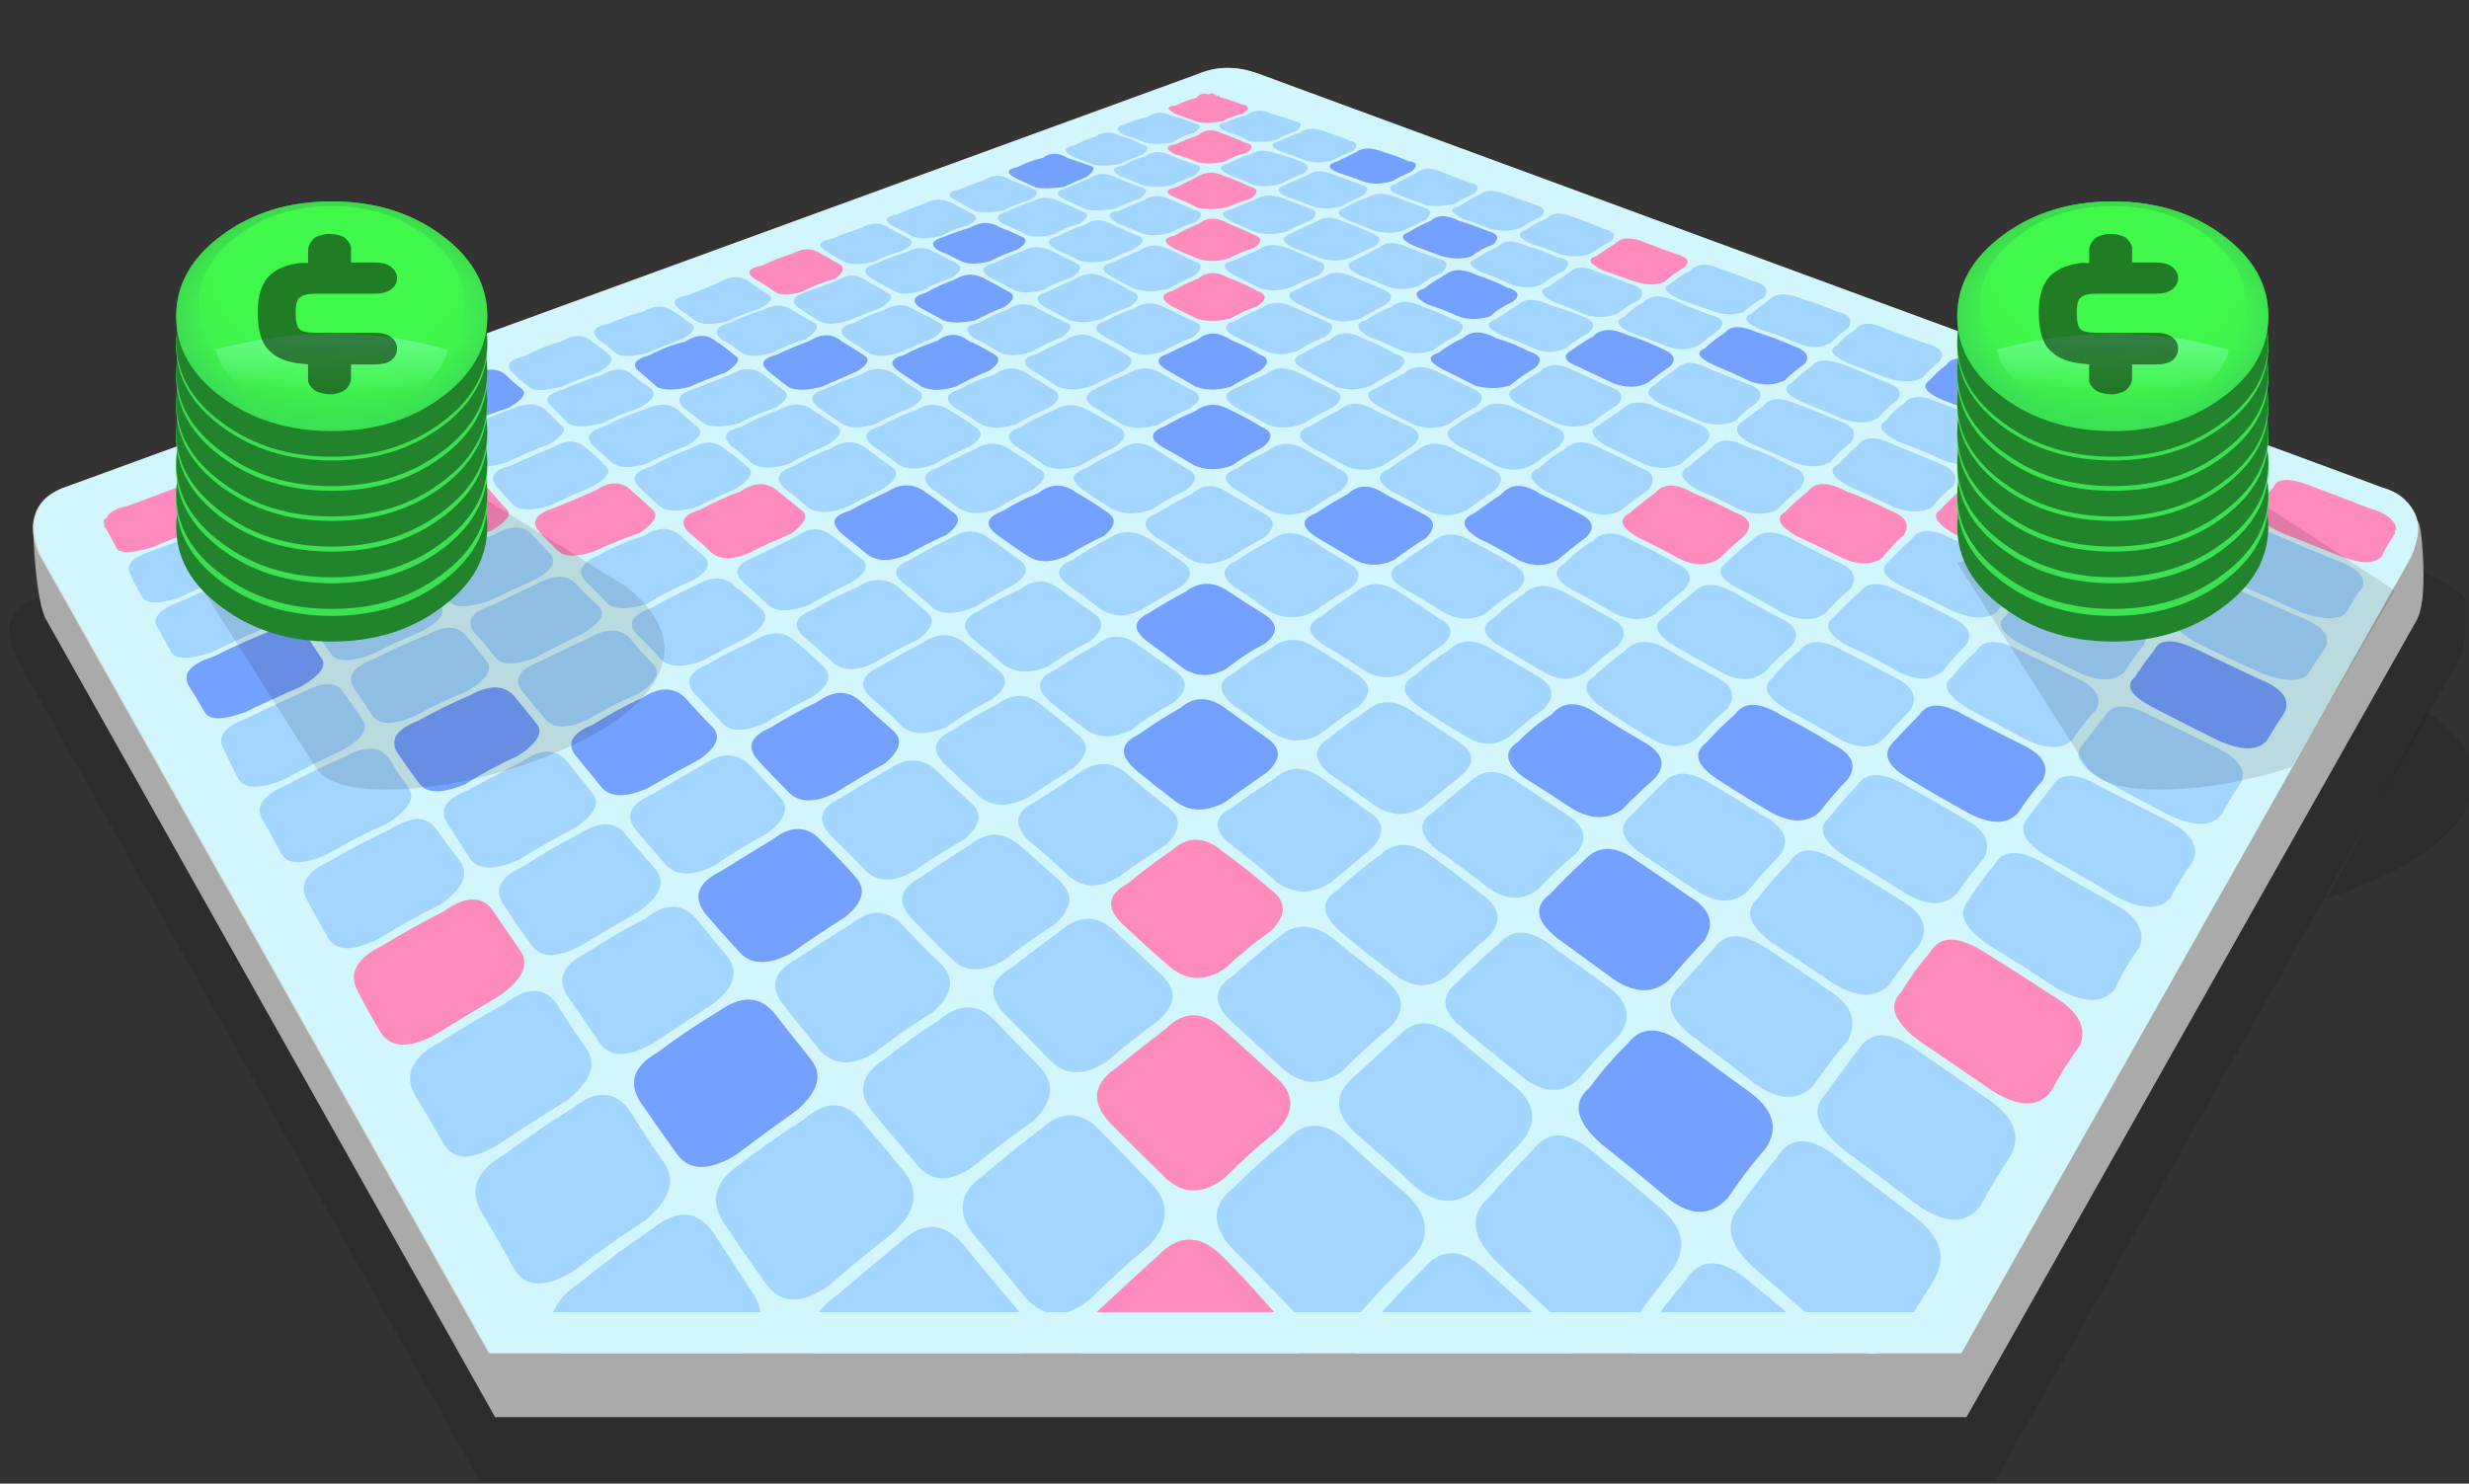
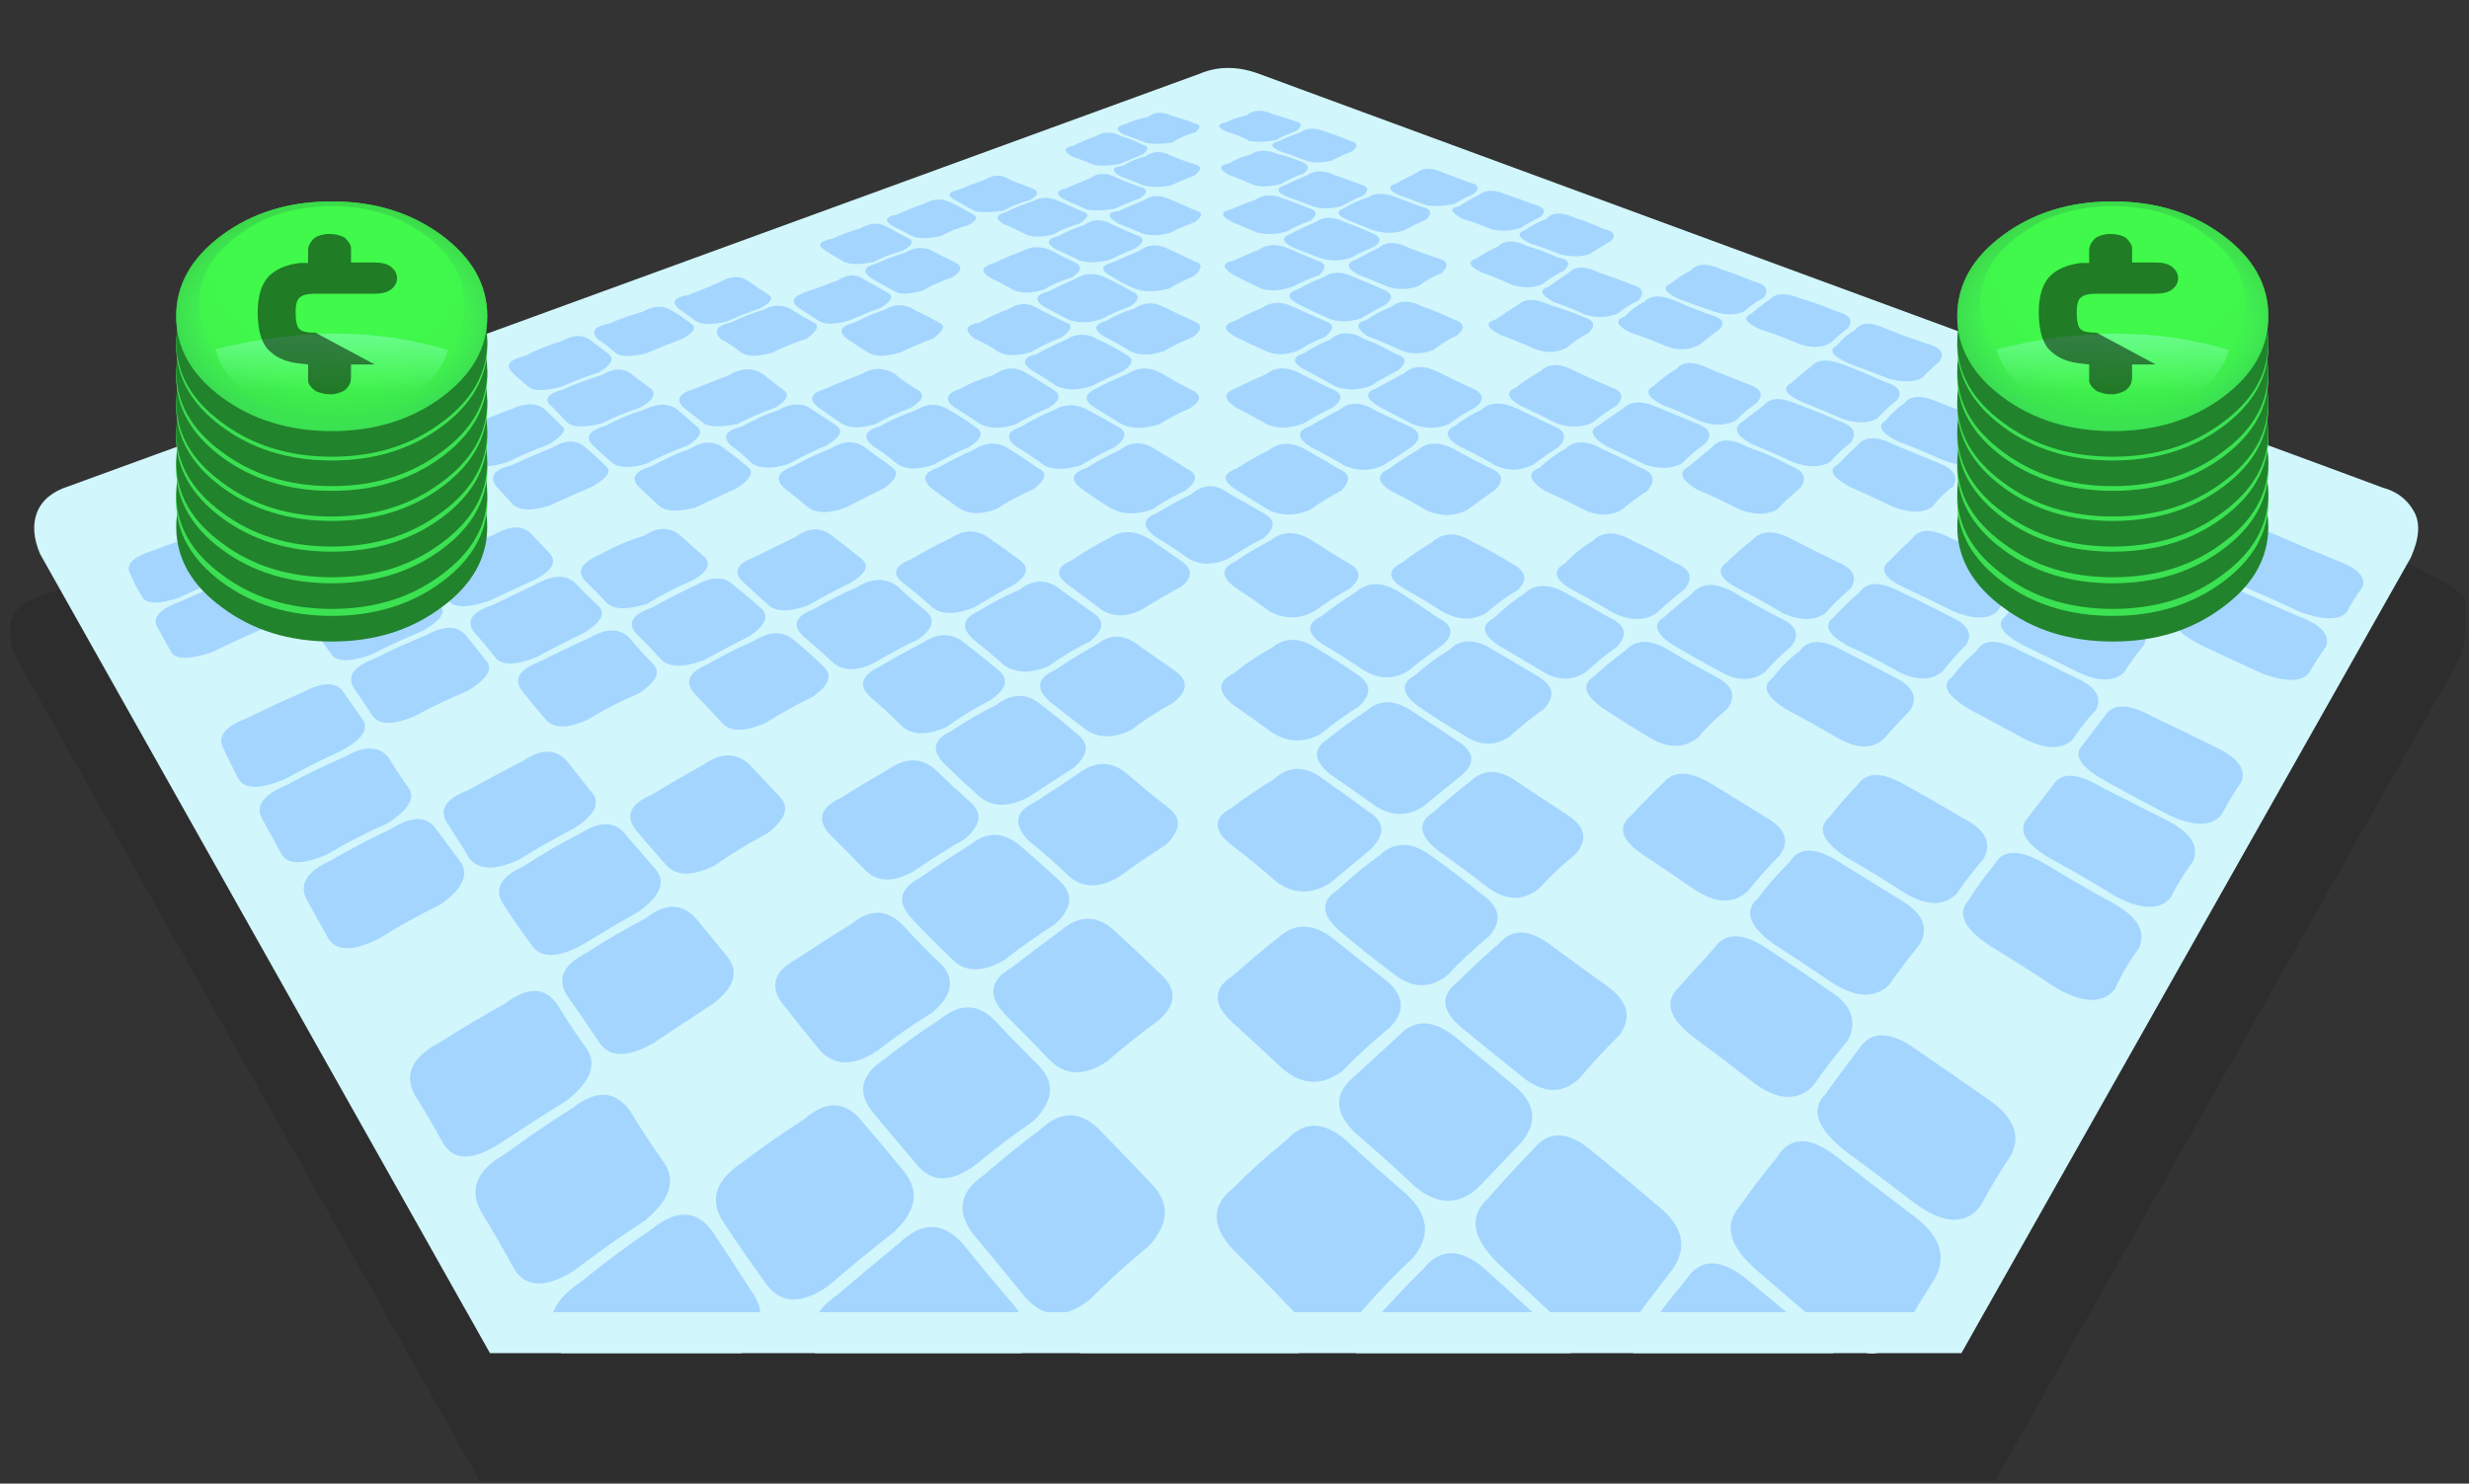
<svg xmlns="http://www.w3.org/2000/svg" xmlns:xlink="http://www.w3.org/1999/xlink" id="icoCreateMatchBet-Tableros-06" image-rendering="auto" baseProfile="basic" version="1.1" x="0px" y="0px" width="386" height="232">
  <rect width="100%" height="100%" fill="#333333" stroke="none" />
  <defs>
    <g id="icoCredits" overflow="visible">
      <path fill="#21832C" stroke="none" d="M21.3 6.5Q17.65 2.8 12.5 2.8 7.35 2.8 3.7 6.5 0 10.15 0 15.3 0 20.45 3.7 24.1 7.35 27.8 12.5 27.8 17.65 27.8 21.3 24.1 25 20.45 25 15.3 25 10.15 21.3 6.5Z" />
      <g id="0-Comun_Iconos_Smileys_icoCreditsBase" transform="matrix(1.471 0 0 1.471 12.5 12.5)">
        <path fill="url(#Gradient_1)" stroke="none" d="M6 -6Q3.5 -8.5 0 -8.5 -3.5 -8.5 -6 -6 -8.5 -3.5 -8.5 0 -8.5 3.5 -6 6 -3.5 8.5 0 8.5 3.5 8.5 6 6 8.5 3.5 8.5 0 8.5 -3.5 6 -6M5.1 -6Q7.25 -3.9 7.25 -.9 7.25 2.05 5.1 4.2 3 6.35 0 6.35 -3 6.35 -5.1 4.2 -7.25 2.05 -7.25 -.9 -7.25 -3.9 -5.1 -6 -3 -8.15 0 -8.15 3 -8.15 5.1 -6Z" />
        <path fill="url(#Gradient_2)" stroke="none" d="M6 -6Q3.5 -8.5 0 -8.5 -3.5 -8.5 -6 -6 -8.5 -3.5 -8.5 0 -8.5 3.5 -6 6 -3.5 8.5 0 8.5 3.5 8.5 6 6 8.5 3.5 8.5 0 8.5 -3.5 6 -6Z" />
        <path fill="url(#Gradient_3)" stroke="none" d="M6 -6Q3.5 -8.5 0 -8.5 -3.5 -8.5 -6 -6 -8.5 -3.5 -8.5 0 -8.5 3.5 -6 6 -3.5 8.5 0 8.5 3.5 8.5 6 6 8.5 3.5 8.5 0 8.5 -3.5 6 -6M5.1 -6Q7.25 -3.9 7.25 -.9 7.25 2.05 5.1 4.2 3 6.35 0 6.35 -3 6.35 -5.1 4.2 -7.25 2.05 -7.25 -.9 -7.25 -3.9 -5.1 -6 -3 -8.15 0 -8.15 3 -8.15 5.1 -6Z" />
        <path fill="url(#Gradient_4)" stroke="none" d="M0 7.65Q2.7 7.65 4.55 5.75 6 4.3 6.35 2.5 .45 .1 -6.35 2.45 -6 4.3 -4.55 5.75 -2.7 7.65 0 7.65Z" />
      </g>
-       <path fill="#000" fill-opacity=".501" stroke="none" d="M12.35 3.55L12.05 3.55Q11.25 3.7 10.95 4.2 10.6 4.75 10.6 5.3L10.6 5.4 10.6 6.7 9.95 6.7Q8.45 6.95 7.6 7.95 6.55 9.2 6.55 12.05 6.55 15.25 7.6 16.4 8.45 17.45 9.95 17.65L10.6 17.75 10.6 19.55Q10.65 20.1 11.2 20.65 11.8 21 12.35 21L12.6 21Q13.45 20.8 13.7 20.35 14.05 19.9 14.05 19.15L14.05 17.75 15.95 17.75Q16.8 17.75 17.25 17.35 17.75 16.8 17.75 16.05 17.75 15.25 17.25 14.75 16.8 14.3 15.95 14.3L11.2 14.3Q10.25 14.3 9.95 13.95 9.6 13.65 9.6 12.05 9.6 10.75 9.95 10.45 10.25 10.05 11.2 10.05L15.95 10.05Q16.8 10.05 17.25 9.6 17.75 9.1 17.75 8.35 17.75 7.65 17.25 7.1 16.8 6.65 15.95 6.65L14.05 6.65 14.05 5.4 14.05 5Q14 4.55 13.55 3.95 13.05 3.55 12.35 3.55Z" />
+       <path fill="#000" fill-opacity=".501" stroke="none" d="M12.35 3.55L12.05 3.55Q11.25 3.7 10.95 4.2 10.6 4.75 10.6 5.3L10.6 5.4 10.6 6.7 9.95 6.7Q8.45 6.95 7.6 7.95 6.55 9.2 6.55 12.05 6.55 15.25 7.6 16.4 8.45 17.45 9.95 17.65L10.6 17.75 10.6 19.55Q10.65 20.1 11.2 20.65 11.8 21 12.35 21L12.6 21Q13.45 20.8 13.7 20.35 14.05 19.9 14.05 19.15L14.05 17.75 15.95 17.75L11.2 14.3Q10.25 14.3 9.95 13.95 9.6 13.65 9.6 12.05 9.6 10.75 9.95 10.45 10.25 10.05 11.2 10.05L15.95 10.05Q16.8 10.05 17.25 9.6 17.75 9.1 17.75 8.35 17.75 7.65 17.25 7.1 16.8 6.65 15.95 6.65L14.05 6.65 14.05 5.4 14.05 5Q14 4.55 13.55 3.95 13.05 3.55 12.35 3.55Z" />
    </g>
    <radialGradient id="Gradient_1" gradientUnits="userSpaceOnUse" cx="0" cy="0" r="9.3" fx="0" fy="0" gradientTransform="translate(.15 1.15)" spreadMethod="pad">
      <stop offset="69.803%" stop-color="#5AC875" stop-opacity="0" />
      <stop offset="100%" stop-color="#16BF53" stop-opacity=".509" />
    </radialGradient>
    <radialGradient id="Gradient_2" gradientUnits="userSpaceOnUse" cx="0" cy="0" r="11.212" fx="0" fy="0" gradientTransform="translate(.3 -3.65)" spreadMethod="pad">
      <stop offset="47.058%" stop-color="#40F94B" stop-opacity="1" />
      <stop offset="77.647%" stop-color="#40F44B" stop-opacity="1" />
      <stop offset="100%" stop-color="#3AE44E" stop-opacity="1" />
    </radialGradient>
    <radialGradient id="Gradient_3" gradientUnits="userSpaceOnUse" cx="0" cy="0" r="9.3" fx="0" fy="0" gradientTransform="translate(.15 1.15)" spreadMethod="pad">
      <stop offset="69.803%" stop-color="#43D775" stop-opacity="0" />
      <stop offset="100%" stop-color="#39BF48" stop-opacity=".509" />
    </radialGradient>
    <linearGradient id="Gradient_4" gradientUnits="userSpaceOnUse" x1=".05" y1="-2.375" x2="-.05" y2="6.375" spreadMethod="pad">
      <stop offset="44.705%" stop-color="#82FFB4" stop-opacity=".568" />
      <stop offset="90.980%" stop-color="#82FFB4" stop-opacity="0" />
    </linearGradient>
  </defs>
  <g id="000-EXPORT_mcTablero3D-07" overflow="visible">
    <path fill="#000" fill-opacity=".121" stroke="none" d="M385.45 94.15Q385.3 90.95 362.1 82.45 355.65 80.05 294.35 59.05L198.8 25.6Q193.65 23.7 189.2 25.6L5.8 93.4Q-.6 95.6 2.55 102.9L75 231.6 311.9 231.6 384.25 103.5Q385.7 101.25 385.45 94.15Z" />
-     <path fill="#AAA" stroke="none" d="M378.85 88.1Q378.55 81.15 377.75 81.35 376.6 84.35 375.8 85.35 374.9 86.55 373.8 86.25L364.8 83.1 204.15 23.95 197.65 21.55Q192.65 19.7 188.3 21.55L11.5 86.05Q7.75 87.25 5.15 81.8 5.5 92.9 7.05 96.6L77.4 221.6 307.45 221.6 377.7 97.2Q379.1 95 378.85 88.1Z" />
-     <path fill="#DADADA" stroke="none" d="M377.15 79.9Q375.6 77.15 372.3 76.25L363.8 73.1 203.15 13.95 196.65 11.55Q191.65 9.7 187.3 11.55L10.5 76.05Q6.75 77.25 5.6 80.1 4.5 82.9 6.05 86.6L76.4 211.6 306.45 211.6 376.7 87.2Q378.75 82.6 377.15 79.9Z" />
    <path fill="#D1F6FB" stroke="none" d="M377.35 79.9Q375.8 77.15 372.5 76.25L364 73.1 203.35 13.95 196.85 11.55Q191.85 9.7 187.5 11.55L10.7 76.05Q6.95 77.25 5.8 80.1 4.7 82.9 6.25 86.6L72.4 204.15 73 205.2 76.6 211.6 306.65 211.6 310.25 205.2 310.85 204.15 376.9 87.2Q378.95 82.6 377.35 79.9Z" />
    <path fill="#A3D5FF" stroke="none" d="M239.6 205.2Q239 204.65 238.45 204.15 235.55 201.5 232.7 198.95 226.65 193.25 222.5 198.45 219.7 201.2 217 204.15 216.5 204.65 216.05 205.2L239.6 205.2M279.3 205.2Q278.65 204.65 278.05 204.15 275.9 202.35 273.75 200.6 267 194.7 263.5 200.25 261.9 202.15 260.35 204.15 259.95 204.65 259.6 205.2L279.3 205.2M150.9 194.95Q146.15 189.15 140.7 194.3 135.7 198.4 130.9 202.5 129.75 203.3 128.9 204.15 128.4 204.65 128.05 205.2L159.3 205.2Q159 204.7 158.6 204.2L158.55 204.15Q154.45 199.4 150.9 194.95M155.65 159.7Q151.65 155.5 146.9 159.45 142.45 162.3 138.2 165.7 132.65 169.35 136.55 174.05 139.7 177.85 143.15 181.9 146.65 186.45 152.45 182.2 156.85 178.55 161.55 175.3 166.25 170.7 162.45 166.7 158.95 163.25 155.65 159.7M115.8 181.95Q109.65 186.15 113.25 191.35 116.3 195.95 119.55 200.45 123 205.65 129.55 201.05 134.45 196.8 139.7 192.7 145.05 187.8 141.3 183.15 138.05 179.15 134.8 175.4 130.9 170.5 125.75 175 120.55 178.35 115.8 181.95M111.5 192.75Q107.8 187.4 101.85 192.25 96.2 196.05 90.9 200.4 88.15 202.2 87 204.15 86.7 204.65 86.5 205.2L118.85 205.2Q118.8 204.65 118.65 204.15 118.3 203.05 117.5 201.95 114.4 197.15 111.5 192.75M108.95 143.8Q105.65 139.9 100.95 143.6 96.15 146.1 91.7 149 85.9 151.95 88.95 156.1 91.15 159.2 93.55 162.8 95.9 166.65 102.1 163.15 106.75 160.05 111.5 156.95 116.45 153.15 113.75 149.65 111.25 146.6 108.95 143.8M98 130.75Q95.5 127.2 90.5 130.45 86.05 132.7 81.9 135.45 76.2 138 78.85 141.65 80.85 144.75 83.05 147.7 85.1 150.9 90.85 147.85 95.3 145.15 99.85 142.55 104.95 138.9 102.5 135.95 100.05 133.1 98 130.75M91.95 99.85Q88.05 101.6 84.4 103.45 79.4 105.35 81.75 108.2 83.3 110.15 85.15 112.3 86.95 114.8 91.95 112.5 95.7 110.2 99.75 108.5 104.05 105.75 102.05 103.8 100.1 101.8 98.4 99.75 96.05 97.4 91.95 99.85M117.3 119.7Q114.2 116.6 109.95 119.6 105.85 121.85 102.05 124.2 96.8 126.4 99.4 129.8 101.6 132.4 103.95 135.05 106.35 138 111.7 135.35 115.75 132.55 119.9 130.35 124.25 127.1 121.95 124.65 119.5 122 117.3 119.7M141.25 144.8Q137.6 140.85 133.15 144.45 128.8 147.15 124.4 150.05 119.05 153 122.65 157.35 125.2 160.6 128.15 164.2 131.55 167.95 137.05 164.4 141.25 161.1 145.8 158.3 150.4 154.3 147.25 150.9 144.05 147.85 141.25 144.8M131.4 124.8Q126.55 127.1 129.85 130.6 132.3 133 135.15 135.95 138.05 139 142.9 136.2 146.75 133.55 150.75 131.25 154.75 127.95 151.55 125.3 148.85 122.9 146.4 120.5 143.1 117.45 139 120.25 135.15 122.45 131.4 124.8M128.6 104.1Q126.4 101.95 124.3 100.25 121.65 97.8 117.8 100.25 114.2 101.8 110.6 103.9 106.1 105.8 108.65 108.55 110.6 110.55 112.8 112.95 114.7 115.25 119.8 113 123.25 110.8 127.05 108.95 131.05 106.2 128.6 104.1M155.85 104.6Q153.35 102.5 150.8 100.55 147.8 98.1 144.2 100.55 140.8 102.3 137.5 104.25 133.15 106.4 136.15 109.05 138.45 111 140.95 113.5 143.35 115.7 147.95 113.7 151.35 111.25 154.9 109.45 158.8 106.75 155.85 104.6M79.05 180.4Q72.3 184.2 75.2 189.45 77.65 193.45 80.2 198.1 82.85 203 89.75 198.7 95.1 194.6 100.85 190.85 106.8 185.9 103.7 181.65 100.85 177.65 98.5 173.7 95 168.95 89.55 173.25 84.2 176.6 79.05 180.4M68.85 162.95Q62.35 166.35 64.75 171.05 66.95 174.6 69.15 178.55 71.55 183 78.1 178.85 83.2 175.45 88.6 172.1 94.3 167.6 91.6 163.85 89.2 160.5 87.2 157.2 84.3 152.85 78.95 156.95 73.7 159.85 68.85 162.95M70.15 129.05Q71.65 131.35 73.45 134.3 75.6 136.95 81.1 134.45 85.3 131.85 89.8 129.5 94.65 126.35 92.5 123.9 90.5 121.4 88.7 119.1 86.1 116.05 81.75 119 77.4 121.25 73.1 123.6 67.65 125.7 70.15 129.05M51.75 134.55Q46 137.15 48 140.75 49.5 143.5 51.25 146.6 53.05 149.85 59.2 146.8 63.85 143.9 68.75 141.5 73.85 138 72.15 135 70.15 132.35 68.35 129.9 66.2 126.4 61.1 129.65 56.2 131.95 51.75 134.55M53.35 117.4Q58.15 114.8 56.75 112.6 55.05 110.15 53.8 108.4 52.2 105.65 47.25 108.3 42.95 110.15 38.75 112.25 33.35 114.25 34.95 117.1 36.05 119.45 37.3 121.85 38.8 124.2 44.4 121.9 48.7 119.55 53.35 117.4M63.9 123.25Q62.2 120.9 60.8 118.55 58.6 115.65 53.9 118.35 49.15 120.4 44.95 122.7 39.1 125.1 41.1 128.25 42.35 130.55 43.85 133.25 45.2 136.25 51.25 133.55 55.65 130.9 60.5 128.8 65.5 125.6 63.9 123.25M76 103.3Q74.3 101.15 72.9 99.45 70.95 96.95 66.6 99.35 62.45 101 58.55 103 53.6 104.85 55.35 107.65 56.6 109.4 58.15 111.8 59.7 114.2 64.9 111.95 68.85 109.8 73.1 108.05 77.7 105.25 76 103.3M60 91Q56 92.7 52.4 94.35 47.45 95.95 49.2 98.5 50.35 100.35 51.75 102.2 52.9 104.2 58.1 102.35 62 100.35 66 98.7 70.25 96.3 68.85 94.7 67.3 92.65 65.95 91.1 64.2 88.85 60 91M59.85 83.45Q58.25 81 54.2 83.3 50.45 84.65 46.75 86.35 41.9 87.95 43.65 90.1 44.7 91.85 45.9 93.6 47.15 95.25 52.05 93.6 55.85 91.95 59.6 90.3 63.65 88.3 62.5 86.5 61.05 84.55 59.85 83.45M67.05 66.55Q65.65 65.1 64.55 64.05 63.05 62.4 59.55 64.05 56.2 65.15 53.05 66.55 49.05 67.6 50.45 69.5 51.4 70.8 52.7 72.3 53.75 73.35 57.9 72.15 61.15 70.6 64.5 69.5 68.25 67.7 67.05 66.55M70.25 70.05Q68.55 68.1 65 69.95 61.65 71.15 58.35 72.75 53.95 73.6 55.4 75.95 56.55 77.45 57.85 78.9 59 80.1 63.35 78.9 66.7 77.35 70.3 75.95 74 73.85 72.8 72.85 71.5 71.2 70.25 70.05M28.45 93.95Q23.2 95.85 24.65 98.15 25.6 99.9 26.7 101.85 27.7 103.8 33.1 102 37 100.1 41.15 98.3 45.55 95.9 44.65 94.25 43.25 92.45 42.05 90.7 40.65 88.4 36.4 90.7 32.35 92.15 28.45 93.95M34.05 75.85Q34.7 77.35 35.85 78.65 37 80.1 41.25 78.8 44.75 77.15 48.5 75.95 52.6 73.85 51.5 72.8 50.35 71.15 49.25 70 47.7 68.2 44.05 70 40.45 71.05 37.2 72.65 32.85 73.75 34.05 75.85M39.2 86.25Q38.2 84.45 37.2 83.2 35.85 80.9 31.75 83.2 27.65 84.7 23.9 86.1 19 87.65 20.45 89.9 21.05 91.4 22.15 93.2 23 95.1 28.05 93.45 31.85 91.55 35.95 90.2 40.25 87.85 39.2 86.25M152.35 94.95Q155.4 93.1 158.55 91.4 161.7 89.3 159.45 87.6 156.9 85.7 154.7 84.2 151.85 82.05 148.65 84.15 145.55 85.6 142.45 87.45 138.45 89.05 141.25 91.2 143.45 92.9 145.85 95.05 148.05 96.7 152.35 94.95M140.45 91.8Q137.55 89.55 133.95 91.85 130.55 93.3 127.15 95.3 122.85 96.95 125.65 99.55 127.75 101.3 130.05 103.45 132.45 105.75 136.8 103.6 140.1 101.6 143.6 99.95 147.05 97.45 144.7 95.5 142.35 93.65 140.45 91.8M129.95 70.1Q126.9 71.3 124.05 72.9 120.3 74.2 122.65 76.35 124.35 77.65 126.3 79.3 128.2 80.8 132.15 79.4 135.15 77.85 138.2 76.35 141.2 74.25 139.4 73 137.3 71.55 135.55 70.2 133 68.15 129.95 70.1M142.35 63.8Q145.35 61.95 143.35 60.9 141.4 59.75 139.85 58.45 137.25 56.9 134.6 58.55 131.6 59.65 129.05 60.8 125.65 61.8 127.85 63.65 129.6 64.9 131.55 66.2 133.35 67.4 136.9 66.3 139.45 64.85 142.35 63.8M157.9 70.3Q155.25 68.45 152.3 70.3 149.4 71.6 146.75 73.1 143.1 74.25 145.8 76.5 147.65 77.85 149.85 79.4 152.2 81 155.85 79.55 158.4 77.9 161.55 76.5 164.6 74.25 162.25 73.2 159.95 71.55 157.9 70.3M148.45 64.15Q145.8 62.45 143.1 64.2 140.15 65.2 137.6 66.65 133.9 67.7 136.55 69.8 138.3 70.9 140.35 72.6 142.4 73.9 146 72.65 148.7 71.1 151.6 69.85 154.55 67.95 152.4 66.7 150.3 65.2 148.45 64.15M118 87.1Q113.7 88.7 116.2 91.05 118 92.65 120.1 94.6 121.95 96.25 126.4 94.65 129.7 92.7 133.05 91.1 136.75 88.85 134.5 87.25 132.3 85.45 130.4 84.05 127.65 81.55 124.4 83.95 121.15 85.55 118 87.1M108.8 91.5Q105.15 93.2 101.85 95.05 97.25 96.65 99.55 99.2 101.35 100.9 103.3 103.05 105.15 105.05 110 103.25 113.55 101.3 117.15 99.5 121 96.9 118.95 95.1 116.85 93.2 114.95 91.75 112.65 89.3 108.8 91.5M91.45 90.8Q93.15 92.45 94.9 94.3 96.5 95.85 101.15 94.45 104.55 92.3 108.1 90.85 111.9 88.8 110.05 87 108.15 85.4 106.5 83.85 104 81.6 100.65 83.8 97.1 84.85 93.85 86.7 89.45 88.55 91.45 90.8M83.6 90.65Q87.55 88.6 86.05 86.65 84.5 85 83.15 83.6 81.1 81.35 77.3 83.6 73.5 84.95 70.1 86.55 65.45 88.3 67.35 90.5 68.7 92.1 70.15 94 71.5 95.6 76.4 94 79.85 92.35 83.6 90.65M90.1 91.35Q88.05 89.15 84.2 91.15 80.5 92.95 76.95 94.65 72.2 96.2 74.1 98.85 75.6 100.45 77.35 102.7 78.8 104.75 83.8 102.8 87.5 100.8 91.15 99.05 95.35 96.5 93.6 94.8 91.7 93.05 90.1 91.35M94.7 72.9Q93.05 71.2 91.6 70.05 89.55 68.1 86.45 69.95 83 71.35 79.85 72.8 75.9 73.75 77.6 76.05 78.6 77.2 80.2 78.9 81.8 80.35 85.95 79.05 89.1 77.6 92.55 76.1 96.2 74.05 94.7 72.9M85.8 69.5Q89.1 67.45 87.8 66.6 86.4 65.15 85.15 64 83.25 62.45 79.9 64 76.75 65.15 73.65 66.5 69.65 67.7 71.4 69.5 72.55 70.75 73.9 72.2 75.2 73.6 79.35 72.25 82.5 70.7 85.8 69.5M95.25 55.45Q93.85 54.3 92.55 53.4 90.7 51.7 87.7 53.4 84.85 54.2 82.1 55.65 78.3 56.55 80.15 58.3 81.15 59.3 82.65 60.5 83.8 61.5 87.7 60.5 90.4 59.3 93.55 58.25 96.45 56.55 95.25 55.45M98.95 58.7Q97.05 56.9 94.05 58.65 90.85 59.65 88.15 60.85 84.25 61.95 86.25 63.55 87.4 64.75 88.85 66.2 90.2 67.15 94.1 66.2 96.95 64.75 100.05 63.75 103.1 62.05 101.8 60.8 100.4 59.75 98.95 58.7M116 66.7Q112.15 67.6 114.25 69.65 115.95 70.85 117.6 72.5 119.7 73.75 123.4 72.5 126.2 70.9 129.25 69.65 132.45 67.7 130.75 66.55 128.65 65.1 126.95 64.05 124.75 62.4 121.65 64.15 118.7 65.15 116 66.7M107.95 70.15Q104.75 71.3 101.8 72.95 97.85 74.1 99.9 76.15 101.35 77.55 103.1 79.15 104.75 80.45 108.75 79.35 111.9 77.85 115.15 76.35 118.6 74.15 116.75 72.9 114.9 71.3 113.3 70.2 111.05 68.25 107.95 70.15M107.45 69.7Q110.5 67.8 108.9 66.65 107.25 65.2 105.95 64.1 103.95 62.5 100.7 64.05 97.55 65.05 94.75 66.55 90.85 67.7 92.6 69.55 94 70.9 95.7 72.35 97.3 73.65 101.1 72.5 104.2 70.85 107.45 69.7M114.25 50.45Q110.8 51.2 112.8 53.1 114.25 53.8 115.9 55.15 117.35 56.1 120.75 55.15 123.35 53.8 126.05 53 128.7 51.1 127.15 50.4 125.35 49.45 123.9 48.5 121.75 47.1 119.25 48.5 116.55 49.25 114.25 50.45M119.4 58.6Q117 56.85 113.9 58.7 111.25 59.75 108.4 60.85 104.9 61.95 106.95 63.8 108.35 64.9 110.1 66.25 111.6 67.05 115.3 66.3 118.05 64.85 121.2 63.75 124.1 61.95 122.35 60.9 120.65 59.65 119.4 58.6M105.25 48.7Q103.1 47.2 100.5 48.75 97.75 49.5 95.25 50.6 91.65 51.3 93.55 53.1 94.8 53.9 96.25 55.2 97.5 56.15 101.15 55.2 103.8 54.05 106.65 53 109.4 51.5 108.05 50.6 106.45 49.4 105.25 48.7M116.9 43.9Q115.05 42.65 112.45 44.15 110.1 45.2 107.55 46.15 104.25 46.7 106.2 48.35 107.5 49.3 108.95 50.3 110.35 51.05 113.7 50.25 116.2 49.1 118.75 48.25 121.45 46.85 120.1 46.05 118.5 45.05 116.9 43.9M143.2 48.6Q140.75 46.95 138.3 48.45 135.85 49.25 133.6 50.45 130.25 51.3 132.4 52.95 134.05 54.1 135.85 55.2 137.55 56.1 140.8 55.1 143.35 53.85 145.85 52.95 148.4 51.1 146.8 50.45 144.8 49.3 143.2 48.6M161.35 29.45Q159.45 28.75 157.9 28.1 155.95 26.85 154 28.1 151.85 28.85 150.05 29.6 147.2 30.25 149.45 31.35 150.8 32.15 152.5 33.05 154.15 33.35 156.85 32.95 158.75 31.9 161 31.3 163.05 30.15 161.35 29.45M137.05 41.2Q134.05 41.95 136.15 43.45 137.6 44.35 139.6 45.4 141 46.4 144.25 45.45 146.2 44.25 148.85 43.4 151.1 42 149.4 41.1 147.75 40.25 146.05 39.4 143.95 38.1 141.55 39.5 139.3 40.15 137.05 41.2M130.95 43.85Q128.35 44.85 125.9 45.7 122.85 46.75 124.95 48.2 126.45 49.2 128.05 50.2 129.65 51.1 132.9 50.05 135.3 49 137.65 48.15 140.35 46.5 138.7 45.75 136.85 44.65 135.35 43.85 133.3 42.3 130.95 43.85M140.25 33.55Q137.4 34.05 139.65 35.4 141.05 36.05 142.8 37 144.2 37.55 147.15 36.9 149.1 35.8 151.3 35.25 153.6 34.05 151.8 33.35 150.15 32.4 148.7 31.7 146.6 30.65 144.5 31.85 142.3 32.6 140.25 33.55M138.85 35.55Q136.8 34.35 134.55 35.7 132.15 36.4 130.2 37.3 127 37.95 129.05 39.2 130.4 40.05 132.05 41 133.55 41.6 136.6 40.95 138.6 39.9 141 39.25 143.55 37.95 141.9 37.2 140.3 36.4 138.85 35.55M299.7 164.2Q293.45 159.65 290.6 164.05 287.9 167.55 285.4 171.1 281.8 174.65 288.5 180 293.9 183.95 299.55 188.3 306.25 193.05 309.65 188.55 311.75 184.6 314.45 180.55 316.8 175.8 310.45 171.65 304.8 167.7 299.7 164.2M277.8 181Q274.7 184.75 271.9 188.75 268.15 193.15 274.95 198.9 277.95 201.45 281.05 204.15 281.65 204.65 282.3 205.2L299.25 205.2Q299.55 204.65 299.85 204.15 301.15 202.05 302.45 200 305.5 194.55 298.7 189.8 292.85 185.35 287.35 181.05 280.9 175.9 277.8 181M276.35 148.4Q270.65 144.5 268 148.25 265.15 151.4 262.45 154.4 258.95 157.8 264.85 162.25 269.6 165.75 274.4 169.5 279.9 173.4 283.45 169.8 286.1 166 288.85 162.75 291.25 158.2 285.95 154.9 281.1 151.5 276.35 148.4M255.15 127.4Q251.7 130.1 256.7 133.55 260.8 136.25 265.05 139.2 270 142.4 273.3 139.3 275.6 136.4 278.15 133.85 280.75 130.45 276.05 127.8 271.65 125.05 267.6 122.6 262.5 119.5 260.05 122.4 257.45 124.9 255.15 127.4M270 110.9Q272.25 107.9 268.3 105.85 264.45 103.8 260.95 101.7 256.6 99 254.1 101.75 251.5 103.6 249.25 105.75 246.2 107.65 250.6 110.75 254.15 113.1 258 115.4 262.15 117.9 265.45 115.35 267.45 112.95 270 110.9M300.1 147.7Q302.4 143.75 297 140.65 292.25 137.7 287.7 134.9 281.95 131.15 279.75 134.85 277.1 137.45 274.9 140.4 271.5 143.3 277.05 147.45 281.85 150.55 286.65 153.8 292.05 157.15 295.3 154.05 297.55 150.85 300.1 147.7M298.1 122.9Q292.5 119.55 290.35 122.8 288 125.25 286 127.8 283.05 130.3 288.55 134 293.1 136.6 297.8 139.65 303 142.75 305.95 139.7 307.9 136.85 310.1 134.3 312.15 130.55 306.8 127.9 302.4 125.25 298.1 122.9M298.7 111Q300.45 107.9 296.05 105.85 292.1 103.7 288.25 101.8 283.35 99 281.35 101.8 279.05 103.5 277.2 105.95 274.4 107.95 279.4 111 283.1 112.95 287.4 115.45 291.95 118 294.6 115.45 296.45 113.3 298.7 111M239.65 179.8Q236.1 183.4 232.65 187.4 228.1 191.5 234.1 197.45 237.6 200.7 241.25 204.15 241.75 204.65 242.35 205.2L256.4 205.2Q256.75 204.7 257.15 204.15 259.3 201.3 261.55 198.4 265.05 193.2 259.1 188.5 254.2 184.3 249.2 180.25 243.3 175.1 239.65 179.8M236.4 169.5Q232.05 165.9 227.75 162.35 222.4 157.9 218.65 162 215 165.35 211.55 168.5 206.9 172.55 212.1 177.35 216.65 181.25 221.1 185.45 226.4 189.95 231.05 185.75 234.55 182.15 238 178.45 241.75 173.7 236.4 169.5M201 178.4Q196.75 181.8 192.9 185.7 187.5 189.85 192.95 195.6 197 199.55 201.35 204.15 201.7 204.5 202.05 204.9 202.2 205.05 202.4 205.2L212.75 205.2Q213.2 204.65 213.65 204.15 217.1 200.25 220.85 196.75 225.1 191.7 219.95 186.8 215.15 182.7 210.75 178.6 205.3 173.6 201 178.4M179.65 194.8Q184.4 189.55 179.95 185.05 176.05 180.9 172.25 177.05 167.65 172.05 162.8 176.5 158.1 180.05 153.75 183.8 147.95 187.85 152.45 193.35 156.15 197.75 160.1 202.65 160.85 203.55 161.65 204.15 162.6 204.9 163.65 205.2L166.75 205.2Q167.85 204.9 169.05 204.15 169.7 203.75 170.4 203.2 174.95 198.65 179.65 194.8M192.8 152.55Q187.95 155.6 192.75 159.95 196.5 163.35 200.5 167.1 205.1 171.05 209.9 167.45 213.35 163.9 217.25 160.7 221.1 156.8 216.5 153.15 212.4 150 208.45 146.8 203.7 143.1 199.8 146.65 196.25 149.45 192.8 152.55M174.4 145.7Q170.3 141.75 165.85 145.5 162 148.35 158.1 151.35 153 154.3 157.15 158.65 160.45 161.95 164 165.65 167.7 169.55 173.1 165.95 176.9 162.65 181.2 159.5 185.4 155.75 181.25 152.15 177.7 148.7 174.4 145.7M164.9 144.55Q169 140.85 165.7 137.8 162.55 134.85 159.65 132.4 155.7 128.9 151.75 132.05 147.7 134.6 143.85 137.25 138.85 139.9 142.75 143.85 145.6 146.9 148.65 149.8 151.75 153.2 157.05 150.1 160.9 147.1 164.9 144.55M176.25 121.05Q172.65 117.95 168.6 120.95 165.25 123.25 161.6 125.55 157.15 127.75 160.9 131.55 163.9 133.9 167 136.9 170.3 139.9 174.95 137.1 178.5 134.5 182.3 132.1 185.9 128.55 182.45 126.15 179.2 123.6 176.25 121.05M167.8 120.1Q171.4 117 168.35 114.75 165.6 112.35 163 110.4 159.65 107.35 155.8 110.2 152.2 112 148.75 114.3 144.4 116.35 147.8 119.6 150.2 121.95 153.05 124.5 156.1 127.1 160.8 124.65 164.2 122.4 167.8 120.1M183.4 109.9Q186.8 107.25 183.85 105 180.85 102.95 178.05 100.95 174.65 98.25 171.45 100.8 167.9 102.75 164.9 104.8 160.75 106.65 164.1 109.7 166.65 111.75 169.65 114 172.65 116.2 176.85 114.15 179.85 111.85 183.4 109.9M242.65 147.95Q237.45 143.85 234.2 147.7 230.9 150.5 227.9 153.55 223.55 156.85 229 161.1 233.2 164.55 237.95 168.35 242.95 172.4 246.95 168.6 249.9 165.1 253.15 161.9 256.2 157.75 251.25 154.2 246.85 151.05 242.65 147.95M208 138.05Q211.2 135.4 214.25 132.85 217.85 129.3 213.85 126.85 210.35 124.25 206.9 121.85 202.7 118.6 199.15 121.85 195.8 123.9 192.6 126.3 188 128.7 192.8 132.35 195.95 134.7 199.55 137.9 203.6 140.85 208 138.05M215.7 133.75Q212.3 136.2 209.15 139.15 204.95 141.8 209.7 145.8 213.5 149 217.75 152.2 222.2 155.8 226.35 152.45 229.3 149.3 232.75 146.45 236.05 142.8 231.45 139.7 227.6 136.55 223.9 133.95 219.25 130.4 215.7 133.75M212 105.35Q208.85 103.2 205.8 101.35 201.8 98.8 198.85 101.3 195.75 102.95 192.95 105.25 189.05 107.1 192.75 110.2 195.75 112.25 198.95 114.6 202.7 116.9 206.5 114.75 209.35 112.4 212.4 110.5 215.6 107.6 212 105.35M237.4 122.4Q233.05 119.15 229.85 122.2 226.85 124.55 224.1 127 220.3 129.4 224.8 133 228.6 135.65 232.7 138.85 237 141.9 240.65 138.9 243.4 135.9 246.4 133.5 249.2 130.1 245.05 127.45 241.1 124.85 237.4 122.4M228.5 121.25Q231.85 118.35 227.8 115.85 224.15 113.4 220.9 111.3 216.75 108.4 213.65 111.15 210.5 113.2 207.75 115.45 204 117.75 207.85 121 211.3 123.35 214.75 125.85 218.8 128.65 222.65 126 225.6 123.55 228.5 121.25M240.25 105.65Q236.65 103.55 233.55 101.7 229.25 98.9 226.55 101.65 223.65 103.4 221.3 105.55 217.65 107.55 221.9 110.55 225.15 112.8 228.75 114.9 232.6 117.55 236.05 115.15 238.55 112.85 241.4 110.85 244.15 107.85 240.25 105.65M219.1 88.05Q215.6 89.75 219.7 92.15 222.55 93.75 225.7 95.75 229.3 97.65 232.35 95.85 234.7 93.8 237.35 92.2 239.7 89.85 236.3 88.1 233.1 86.1 230.25 84.75 226.55 82.4 223.95 84.75 221.45 86.25 219.1 88.05M211.95 92.6Q209.15 94.35 206.6 96.35 202.95 98.15 206.8 100.75 209.85 102.55 213.05 104.7 216.6 107 220.1 104.95 222.8 102.75 225.55 100.85 228.3 98.35 224.8 96.6 221.7 94.45 218.8 92.6 214.8 90.1 211.95 92.6M209.4 64.1Q206.95 65.35 204.8 66.65 201.55 67.8 205 69.95 207.6 71.25 210.2 72.8 213.2 74.15 216.2 72.8 218.45 71.4 220.65 69.9 223.1 67.95 220.2 66.6 217.45 65.4 214.95 64.15 211.7 62.15 209.4 64.1M214.25 60.35Q216.35 59.05 218.65 57.85 220.75 56 218.05 55.3 215.65 53.85 213.35 53.05 210.15 51.15 207.95 53.1 205.8 54 203.9 55.2 200.9 56.25 204.15 57.9 206.55 59.15 208.9 60.5 211.55 61.35 214.25 60.35M233.1 73.25Q230 71.75 227.35 70.25 223.95 68.45 221.7 70.35 219.2 71.8 217.1 73.35 214.1 74.7 217.6 76.85 220.3 78.15 223.1 79.85 226.3 81.25 229.3 79.8 231.5 78.15 233.65 76.7 235.95 74.5 233.1 73.25M231.55 64.1Q229.4 65.1 227.55 66.55 224.85 67.8 228.15 69.8 231 71.1 233.8 72.8 236.8 74.15 239.7 72.65 241.55 71.25 243.7 69.85 245.7 67.7 242.8 66.6 239.9 65.2 237.3 63.95 233.65 62.2 231.55 64.1M230 60.65Q227.3 59.4 225 58.25 221.6 56.5 219.55 58.35 217.25 59.55 215.15 60.75 212.35 61.7 215.7 63.65 218.15 64.9 220.9 66.35 223.85 67.45 226.55 66.3 228.45 64.85 230.75 63.65 232.9 61.85 230 60.65M193.15 91.9Q195.85 93.65 198.55 95.65 201.95 97.45 205.45 95.6 208.2 93.6 211 92.05 213.9 89.65 210.7 88 207.75 86.25 205 84.45 201.4 82.25 198.6 84.55 195.8 85.95 193.2 87.75 189.7 89.35 193.15 91.9M170.95 95.9Q168.2 93.9 165.8 92.2 162.7 89.7 159.4 92.2 156.1 93.65 153 95.55 149.15 97.3 152.25 100.05 154.6 101.9 156.95 104 159.85 105.95 163.95 104.15 167 101.95 170.4 100.3 173.65 97.6 170.95 95.9M179.75 84.3Q176.2 82.2 173.35 84.2 170.45 85.65 167.6 87.6 163.85 89.15 167.05 91.5 169.5 93.3 172 95.2 174.85 97.15 178.45 95.35 181.5 93.45 184.65 91.75 187.4 89.6 184.7 87.75 182.2 86 179.75 84.3M180.95 80.2Q177.4 81.55 180.65 83.95 183.1 85.4 185.75 87.3 188.6 89 192.25 87.25 194.8 85.55 197.55 84.15 200.35 81.75 197.6 80.3 194.9 78.7 192.25 77.25 189.05 74.8 186.3 77.25 183.5 78.65 180.95 80.2M164 63.75Q166.7 62.05 164.45 60.8 162.35 59.45 160.55 58.4 157.95 56.75 155.45 58.6 152.45 59.5 150.1 60.8 146.8 61.9 149.2 63.7 151.05 64.8 153.25 66.3 155.5 67.45 158.8 66.35 161.25 64.9 164 63.75M180.85 70.4Q177.75 68.25 175.05 70.4 172.35 71.6 169.85 73.2 166.15 74.4 169.35 76.6 171.35 78.05 173.8 79.55 176.5 80.95 180.15 79.65 182.55 78 185.35 76.7 188.2 74.5 185.55 73.3 183.1 71.75 180.85 70.4M170.3 64.25Q167.4 62.55 164.75 64.15 162.05 65.25 159.6 66.75 156.25 67.9 158.9 69.85 161 71.1 163.25 72.75 165.3 73.9 169 72.75 171.55 71.2 174.4 69.85 176.95 67.9 174.8 66.75 172.35 65.3 170.3 64.25M166 52.75Q168.4 50.9 166.55 50.4 164.5 49.4 162.55 48.4 160.15 46.75 157.65 48.35 155.35 49.2 153.1 50.45 149.85 51 152.35 52.95 154.25 53.75 156.05 55 157.9 56.05 161.2 55.05 163.55 53.65 166 52.75M175.65 58Q177.95 56.35 175.95 55.4 173.75 54 171.65 53.1 169.1 51.55 166.6 53.15 164.3 54.15 162.1 55.35 158.75 56.2 161.4 57.95 163.35 59.1 165.25 60.4 167.55 61.4 170.7 60.35 173.05 59.15 175.65 58M186.05 63.85Q188.85 62 186.1 60.9 183.7 59.65 181.8 58.5 178.9 56.8 176.4 58.4 173.75 59.5 171.45 60.7 168.5 62.1 171.1 63.7 173.1 64.95 175.4 66.35 177.8 67.45 181.25 66.35 183.5 64.9 186.05 63.85M198.3 70.45Q195.65 71.7 193.4 73.25 189.9 74.45 193.3 76.6 195.85 78.25 198.55 79.85 201.3 81.1 204.7 79.8 207.05 78.1 209.65 76.75 212 74.45 209.35 73.35 206.6 71.7 204.1 70.3 200.8 68.45 198.3 70.45M197.9 58.55Q195.4 59.6 193.15 60.75 190.25 61.8 193.25 63.75 195.65 64.95 198.2 66.4 200.7 67.4 203.85 66.2 205.95 64.85 208.4 63.7 210.9 61.8 208.1 60.8 205.45 59.5 203.25 58.4 200.1 56.75 197.9 58.55M182.35 48.2Q179.6 46.65 177.25 48.3 174.95 48.95 173 50.15 169.95 51 172.65 52.65 174.7 53.65 176.75 54.95 178.95 55.95 182 54.9 184.1 53.65 186.45 52.75 188.75 51 186.6 50.2 184.35 49.2 182.35 48.2M202.4 48.1Q199.5 46.6 197.3 48.15 195.1 49.05 193.15 50.15 190.15 51.05 193.15 52.65 195.4 53.8 197.8 54.85 200.1 55.95 203 54.8 204.9 53.55 207.2 52.65 209.35 50.9 207.15 50.2 204.6 49.05 202.4 48.1M178.25 39.15Q176 40.1 174.05 41 171.05 41.8 173.8 43.25 175.4 44.25 177.55 45.2 179.85 45.9 182.7 45.15 184.6 44.05 186.7 43.15 188.65 41.4 186.8 40.9 184.7 39.9 182.8 39 180.2 37.7 178.25 39.15M168.15 43.6Q165.85 44.6 163.85 45.6 160.8 46.4 163.35 48.05 165.15 49 167.2 50.05 169.35 50.8 172.2 49.9 174.3 48.75 176.65 47.95 179 46.35 176.8 45.5 174.7 44.25 173 43.5 170.35 42.15 168.15 43.6M163.15 45.3Q165.15 44.1 167.55 43.4 169.95 41.85 167.95 41 166.05 40.1 164.3 39.15 161.9 38.1 159.75 39.3 157.4 40.15 155.5 41.1 152.35 41.95 154.85 43.45 156.45 44.2 158.45 45.35 160.3 46.15 163.15 45.3M168.8 34.95Q170.9 33.5 169.25 33.1 167.45 32.3 165.8 31.55 163.4 30.35 161.4 31.5 159.2 32.2 157.3 33.15 154.9 33.8 156.9 35.05 158.5 35.65 160.45 36.7 162.15 37.35 164.8 36.6 166.75 35.5 168.8 34.95M178.3 29.25Q176.25 28.55 174.7 27.85 172.25 26.55 170.45 27.85 168.5 28.65 166.65 29.45 164.2 30.05 166.55 31.25 168.05 31.95 169.85 32.75 171.5 33.1 174.25 32.65 176.05 31.8 178.25 31 180.05 29.7 178.3 29.25M177.75 36.8Q175.7 35.95 174.1 35.2 171.5 33.7 169.5 35.2 167.45 35.85 165.5 36.9 162.65 37.6 165.1 39 166.7 39.7 168.75 40.7 170.5 41.35 173.45 40.65 175.25 39.75 177.45 38.85 179.65 37.45 177.75 36.8M174.9 33Q172.15 33.25 174.7 34.9 176.35 35.55 178.45 36.45 180.3 37.15 182.95 36.4 184.75 35.45 186.8 34.75 188.75 33.3 186.75 32.85 184.8 31.95 183.2 31.3 180.6 30 178.8 31.35 176.75 32.15 174.9 33M175.6 25.9Q172.95 26.2 175.1 27.55 176.85 28.2 178.8 29 180.55 29.45 183.1 29 184.8 28.15 186.75 27.45 188.45 26.1 186.8 25.7 184.85 25.1 183.1 24.35 180.8 23.15 179.1 24.45 177.15 24.9 175.6 25.9M171.35 21.3Q169.45 21.95 167.9 22.75 165.4 23.25 167.7 24.5 169.15 25 170.95 25.75 172.4 26.1 175.05 25.65 176.75 24.9 178.65 24.15 180.15 22.95 178.55 22.6 176.85 21.7 175.25 21.3 173.15 20.15 171.35 21.3M191.75 19.1Q189.4 19.55 191.9 20.65 193.5 21.05 195.35 22.05 197.15 22.35 199.5 21.9 200.95 21.05 202.65 20.5 204.15 19.25 202.45 18.95 200.4 18.25 198.85 17.8 196.5 16.7 194.85 18.05 193.15 18.4 191.75 19.1M183.25 22.3Q184.8 21.25 186.75 20.75 188.3 19.6 186.75 19.3 184.95 18.55 183.3 18.15 181 17.05 179.45 18.3 177.55 18.65 175.95 19.4 173.7 19.95 175.7 21.05 177.35 21.6 179.2 22.35 180.75 22.65 183.25 22.3M233.2 35.85Q235.45 36.4 237.7 35.65 239.1 34.75 240.85 33.9 242.3 32.6 239.75 31.95 237.75 31.2 235.45 30.4 232.65 29.25 231.3 30.45 229.45 31.35 228.05 32.3 225.75 32.65 228.7 34.25 230.95 34.9 233.2 35.85M222.45 47.95Q219.35 46.4 217.5 48 215.35 48.8 213.6 50.05 211 50.7 213.85 52.6 216.3 53.5 218.85 54.7 221.3 55.8 224.15 54.7 225.95 53.25 227.8 52.45 229.85 50.7 227.15 49.9 224.65 48.7 222.45 47.95M211.6 43.3Q208.75 41.95 206.85 43.4 204.7 44.2 202.9 45.25 200.2 46.15 203.05 47.6 205.25 48.7 207.7 49.8 209.9 50.7 212.75 49.8 214.55 48.7 216.6 47.65 218.5 46.2 216.2 45.25 213.7 44.15 211.6 43.3M206.2 43.05Q208.05 41.35 205.9 40.75 203.55 39.75 201.45 38.85 198.7 37.7 196.7 39.1 194.65 39.9 192.85 40.75 190.05 41.3 192.95 43.05 194.8 44 197.2 45.15 199.45 45.8 202.15 44.8 204 43.8 206.2 43.05M212 40.6Q209.55 41.4 212.35 42.95 214.5 43.75 217 44.85 219.45 45.6 221.85 44.7 223.4 43.45 225.4 42.7 227.15 40.95 224.8 40.4 222.25 39.55 220.25 38.75 217.35 37.25 215.55 38.75 213.65 39.7 212 40.6M210.15 34.7Q207.5 33.4 205.65 34.75 203.7 35.55 201.95 36.5 199.4 37.3 202.15 38.7 204.1 39.5 206.55 40.4 208.8 41.1 211.2 40.3 212.85 39.4 214.9 38.55 216.65 37.2 214.35 36.4 212.15 35.4 210.15 34.7M204.8 34.55Q206.7 33.15 204.5 32.5 202.45 31.7 200.65 31.05 198 30 196.25 31.25 194.2 31.95 192.45 32.75 189.9 33.3 192.6 34.7 194.4 35.45 196.5 36.35 198.8 36.9 201.15 36.2 202.95 35.15 204.8 34.55M203.75 27.15Q205.3 26.05 203.5 25.3 201.5 24.5 199.65 24.05 197.2 23.05 195.55 24.15 193.7 24.6 192.15 25.55 189.65 26.05 192.15 27.35 194 28 196.05 28.95 197.9 29.4 200.3 28.75 201.9 27.8 203.75 27.15M222.3 32.35Q220.05 31.55 218.3 30.85 215.5 29.75 213.8 30.9 212 31.45 210.25 32.5 208.05 33.25 210.8 34.45 212.75 35.25 214.85 36.05 217.25 36.75 219.45 36.05 221.05 35.2 223 34.3 224.45 32.85 222.3 32.35M213.15 30.55Q214.55 29.3 212.7 28.85 210.65 28.05 208.7 27.4 206.05 26.2 204.4 27.4 202.7 28.1 201 28.9 198.6 29.7 201.3 30.8 203.2 31.45 205.35 32.3 207.3 32.9 209.7 32.25 211.3 31.35 213.15 30.55M221.35 27.1Q219.7 27.9 218.25 28.7 216.2 29.4 218.7 30.5 220.75 31.25 223.05 32.1 224.9 32.4 227.3 31.9 228.75 31.05 230.4 30.3 231.9 29 229.75 28.55 227.55 27.7 225.5 26.95 222.85 25.75 221.35 27.1M207.3 20.65Q204.85 19.55 203.2 20.75 201.4 21.35 200 22.05 197.7 22.65 200.25 23.7 202.05 24.25 204.15 25.1 205.9 25.7 208.2 25.1 209.75 24.3 211.5 23.6 212.85 22.4 211 22 208.9 21.1 207.3 20.65M295.4 87.7Q292.9 89.65 297.85 91.95 301.4 93.6 305.5 95.65 310 97.45 312.15 95.7 313.7 93.6 315.55 91.85 317 89.3 312.8 87.5 308.85 85.65 305.15 84.25 300.65 81.8 298.9 84.25 296.95 86.05 295.4 87.7M290.7 92.65Q288.5 94.5 286.7 96.5 284.15 98.35 288.9 101 292.65 102.65 296.8 105.05 301.1 107.2 303.75 104.95 305.35 102.8 307.35 100.9 309.1 98.25 304.75 96.35 300.75 94.25 297.2 92.6 292.5 90.05 290.7 92.65M290.45 69.6Q288.85 71.05 287.35 72.65 284.95 73.8 289.25 76.15 292.35 77.5 296.05 79.3 300.1 80.75 302.15 79.2 303.6 77.3 305.35 76.05 306.65 73.75 303.05 72.4 299.45 70.9 296.15 69.55 292.05 67.5 290.45 69.6M295.1 59.15Q298.5 60.15 300.5 59.1 301.75 57.75 303.25 56.5 304.5 54.55 301.1 53.7 297.9 52.6 295.05 51.5 291.35 49.7 290.05 51.6 288.45 52.45 287.2 54 285.1 55.05 288.95 56.8 291.9 57.9 295.1 59.15M309.35 71.8Q310.75 70.25 312.2 68.85 313.55 66.7 309.95 65.5 306.55 64.25 303.2 62.95 299.1 61.15 297.75 63.05 296.05 64.2 294.8 65.8 292.7 66.95 296.75 69.05 300.05 70.25 303.55 71.85 307.3 73.45 309.35 71.8M271.2 92.7Q266.8 90.2 264.55 92.8 262.2 94.7 260.1 96.55 257.4 98.2 261.7 100.95 265.1 102.95 268.9 105 272.85 107.3 275.9 105.1 277.8 102.95 280.05 101.05 282.2 98.35 278.1 96.55 274.45 94.65 271.2 92.7M280.3 84.4Q276.15 82.1 273.95 84.45 271.85 86.05 270 87.9 267.3 89.75 271.9 92.1 275.35 93.85 278.75 95.9 282.85 97.7 285.35 95.9 287.15 93.85 289.35 92 291 89.4 287.2 87.85 283.5 86.05 280.3 84.4M244.65 88.1Q241.65 89.8 245.75 92.2 249 93.9 252.35 95.9 256.25 97.7 258.95 95.9 261.1 93.9 263.35 92.15 265.55 89.45 261.75 87.95 258.35 85.95 255.3 84.6 251.35 82.25 249 84.6 246.7 85.95 244.65 88.1M251.65 96.6Q248.2 94.6 245.1 92.9 240.85 90.45 238.4 92.75 235.85 94.45 233.6 96.6 230.35 98.4 234.4 101 237.7 102.9 241.15 105 244.85 107.25 248.05 105 250.35 102.85 252.85 101.1 255.35 98.3 251.65 96.6M250.45 70.2Q246.85 68.15 244.7 70.2 242.55 71.35 240.7 73.15 237.7 74.3 241.6 76.8 244.4 78 247.6 79.7 250.95 81.25 253.55 79.7 255.4 78.15 257.6 76.7 259.55 74.25 256.5 73.15 253.35 71.5 250.45 70.2M251.6 60.45Q248.7 59.2 246.15 58 242.75 56.15 240.85 58.05 238.7 59.25 237 60.6 234.5 61.7 237.85 63.5 240.45 64.7 243.35 66.2 246.3 67.25 248.95 66.1 250.7 64.65 252.75 63.4 254.65 61.45 251.6 60.45M244.9 54.4Q246.45 53.05 248.3 52.1 250.2 50.35 247.4 49.5 244.8 48.4 242.45 47.75 239 46.1 237.35 47.65 235.5 48.8 233.85 49.95 231.25 50.7 234.65 52.4 237.05 53.25 239.8 54.5 242.5 55.6 244.9 54.4M273.9 69.45Q277 70.7 280.4 72.3 283.9 73.55 286.1 72.25 287.55 70.6 289.35 69.2 290.95 67 287.45 65.8 284.1 64.35 281.1 63.25 277.2 61.5 275.75 63.4 274 64.75 272.25 66.05 270.25 67.45 273.9 69.45M273.2 69.9Q269.35 67.85 267.65 69.95 265.75 71.5 263.95 73 261.5 74.3 265.4 76.6 268.45 77.85 271.8 79.6 275.35 81 277.8 79.7 279.5 77.95 281.45 76.3 283.15 74.05 279.85 72.8 276.65 71.05 273.2 69.9M266.5 69.45Q268.5 67.4 265.1 66.15 262.15 64.95 259.25 63.75 255.65 62.1 253.85 63.8 251.8 65.2 249.95 66.5 247.55 67.55 251.1 69.75 253.95 71.05 257.2 72.65 260.4 73.75 262.9 72.5 264.55 70.8 266.5 69.45M273.1 60Q270.1 58.8 267.3 57.7 263.7 55.85 262.15 57.65 260.25 58.8 258.6 60.3 256.35 61.5 259.85 63.3 262.65 64.35 265.8 65.85 268.9 67 271.4 65.75 272.85 64.2 274.6 63.05 276.45 61.05 273.1 60M283.2 57.3Q281.55 58.45 280.15 59.85 277.75 61.05 281.7 62.85 284.65 64 288.05 65.5 291.5 66.65 293.55 65.4 294.95 63.8 296.5 62.65 298.05 60.75 294.65 59.7 291.3 58.2 288.55 57.15 284.65 55.55 283.2 57.3M281.6 46.7Q278.05 45.25 276.6 46.9 275.15 47.9 273.75 49.1 271.7 49.95 275.3 51.55 277.95 52.35 280.95 53.65 283.9 54.85 286.15 53.65 287.4 52.45 288.9 51.3 290.2 49.45 287.15 48.7 284.15 47.45 281.6 46.7M261.95 47.05Q258.6 45.6 257.05 47.2 255.35 48.05 254 49.5 251.65 50.35 254.85 52 257.4 52.8 260.4 54.1 263.15 55.2 265.65 53.95 267.05 52.8 268.75 51.55 270.3 49.95 267.3 49.2 264.5 48.2 261.95 47.05M261.2 44.35Q259.1 45.15 262.45 46.75 265 47.7 267.9 48.7 270.6 49.6 272.6 48.75 274.05 47.45 275.75 46.55 277.05 44.7 274.15 44 271.4 42.85 269.05 42.1 265.85 40.6 264.25 42.35 262.65 43.15 261.2 44.35M244.5 42.35Q246.2 40.65 243.5 40.25 241.05 39.1 238.8 38.5 235.75 37 234.2 38.55 232.3 39.4 230.85 40.4 228.6 41.15 231.65 42.6 233.8 43.35 236.15 44.45 238.8 45.4 241.1 44.45 242.8 43.1 244.5 42.35M250 42.65Q246.9 41.05 245.25 42.65 243.55 43.8 242.1 44.85 239.75 45.5 242.95 47.25 245.25 48 247.95 49.25 250.6 50 252.95 49 254.4 47.8 256.2 46.95 257.65 45.15 254.95 44.45 252.4 43.4 250 42.65M250.6 35.75Q248.25 34.7 246.1 34 243.05 32.7 241.8 34.2 240 34.9 238.4 36 236.35 36.7 239.3 38.1 241.45 38.75 244 39.8 246.65 40.4 248.55 39.7 250.1 38.7 251.85 37.7 253.2 36.35 250.6 35.75M330.8 140.2Q336.9 143.35 339.35 140.35 340.9 137.3 342.85 134.7 344.4 131.05 338.5 128.15 333.5 125.6 328.55 123.1 322.75 119.6 320.85 122.95 318.9 125.4 317.05 127.85 314.5 130.75 320.65 134.3 325.65 137 330.8 140.2M334.35 148.35Q336.25 144.45 330.2 141.15 325 138.3 320 135.25 313.8 131.55 311.85 135.15 309.55 137.9 307.75 140.8 305 143.85 311.1 147.9 316.3 151.05 321.55 154.55 327.85 158.1 330.6 154.7 332.2 151.25 334.35 148.35M327.7 111Q329.2 108 324.35 105.9 319.85 103.65 315.8 101.75 310.6 98.95 308.95 101.85 306.85 103.65 305.2 105.85 302.55 107.7 307.95 110.95 312.05 113.1 316.5 115.55 321.65 118.1 324.1 115.55 325.7 113.1 327.7 111M324.95 105.15Q329.75 107.35 332.05 105.15 333.4 103.05 335.1 100.95 336.6 98.25 331.75 96.35 327.35 94.1 323.5 92.35 318.45 90.05 316.75 92.45 315.05 94.25 313.5 96.4 311.2 98.2 316.4 100.95 320.5 102.9 324.95 105.15M350.35 122.35Q351.75 119.3 346.1 116.7 341.4 114.35 336.4 112 330.85 108.95 329.05 112 327.25 114.25 325.65 116.45 323.2 118.85 329.3 122.2 333.95 124.8 339.05 127.45 345.05 130.2 347.3 127.4 348.75 124.7 350.35 122.35M347.15 87.45Q345.3 89.15 350.9 91.8 355.15 93.6 359.75 95.75 365.2 97.65 366.9 95.7 367.95 93.65 369.3 91.9 370.35 89.45 365.1 87.55 360.5 85.7 356.3 83.85 350.8 81.4 349.75 83.95 348.25 85.65 347.15 87.45M343.55 92.5Q341.85 94.25 340.7 96.3 338.6 98.1 344.25 100.95 348.8 103.1 353.65 105.3 359.05 107.35 360.95 105.3 362.2 103.1 363.6 101.2 364.75 98.45 359.5 96.45 354.6 94.3 350.35 92.45 344.95 89.85 343.55 92.5M330.45 84.05Q325.45 81.5 324.1 83.95 322.4 85.75 321.05 87.55 318.95 89.45 324.1 91.8 328.1 93.6 332.3 95.65 337.1 97.65 339.25 95.6 340.65 93.65 342.15 91.85 343.35 89.05 338.65 87.45 334.35 85.5 330.45 84.05M326.6 79.05Q327.85 77.15 329.5 75.7 330.55 73.45 326.55 72.25 322.75 70.65 319.3 69.3 314.85 67.35 313.4 69.35 311.9 70.65 310.7 72.35 308.6 73.65 313.05 75.9 316.65 77.55 320.5 79 324.75 80.45 326.6 79.05M335.4 68.45Q336.65 66.5 332.55 65.3 328.85 63.85 325.55 62.75 320.8 60.9 319.85 62.7 318.35 63.95 317.1 65.4 315.35 66.75 319.8 68.8 323.2 69.85 327.05 71.65 331.05 72.95 332.95 71.6 333.85 69.8 335.4 68.45M342.6 69Q337.85 66.9 336.85 69.05 335.5 70.35 334.35 72.1 332.4 73.25 337.3 75.8 341.1 77.2 345.2 78.7 349.9 80.35 351.45 78.95 352.55 77.1 353.95 75.6 355 73.25 350.55 72.1 346.45 70.35 342.6 69Z" />
    <path fill="#D1F6FB" stroke="none" d="M245.55 211.6Q244.65 210.05 243.1 208.5 241.35 206.85 239.6 205.2L216.05 205.2Q215.2 206.15 214.35 207.1 212.1 209.2 211.95 211.6L245.55 211.6M286.65 211.6Q286 210.9 285.2 210.25 282.2 207.7 279.3 205.2L259.6 205.2Q258.15 207.1 256.8 209.15 255.75 210.35 255.35 211.6L286.65 211.6M159.7 211.6Q161.2 208.3 159.3 205.2L128.05 205.2Q125.95 208.1 127.4 211.6L159.7 211.6M115.95 211.6Q119.15 208.3 118.85 205.2L86.5 205.2Q85.5 207.95 87.35 211 87.5 211.3 87.7 211.6L115.95 211.6M286.3 208.65Q289.5 211.3 292 211.6 292.65 211.7 293.3 211.6 295.4 211.3 296.9 209.1 298.05 207.1 299.25 205.2L282.3 205.2Q284.25 206.9 286.3 208.65M244.3 207.1Q250.25 212.5 254.9 207.2 255.65 206.2 256.4 205.2L242.35 205.2Q243.3 206.15 244.3 207.1M200.3 206.5Q199.75 205.85 199.2 205.2L171.4 205.2Q168.1 208.15 168.9 211.6L203.1 211.6Q202.8 209 200.3 206.5M212.6 205.35Q212.65 205.25 212.75 205.2L202.4 205.2Q207.55 209.95 212.6 205.35M163.65 205.2Q165.15 205.65 166.75 205.2L163.65 205.2Z" />
-     <path fill="#74A0FF" stroke="none" d="M112.35 158.15Q107.4 161.1 102.85 164.55 97.1 167.8 100.2 172.45 102.85 176.35 105.65 180.2 108.45 184.5 114.9 180.7 119.75 177.05 124.6 173.6 129.8 169.05 126.55 165.4 123.65 161.7 120.95 158.3 117.55 154.4 112.35 158.15M101.25 123.25Q105.2 120.95 109.35 118.75 113.5 115.85 111.35 113.65 109.15 111.45 107.2 109.2 104.45 106.45 100.4 109.15 96.5 110.9 92.75 113.3 87.55 115.35 90.2 118.4 92 120.6 94 123.05 96.05 125.55 101.25 123.25M132.15 143.4Q136.45 139.9 133.6 136.95 130.95 134 128.45 131.55 125.2 127.9 120.9 131.2 116.75 133.7 112.6 136.3 107.3 138.9 110.25 142.85 112.65 145.7 115.45 148.7 118.2 152 123.7 149.05 127.75 146.15 132.15 143.4M138.25 119.45Q142.1 116.3 139.5 114.15 137 112 134.8 109.9 131.75 106.9 127.8 109.75 123.95 111.6 120.45 113.8 115.65 115.85 118.6 119 120.75 121.3 123.2 123.8 125.75 126.45 130.65 123.95 134.35 121.6 138.25 119.45M50.25 102.9Q48.9 100.95 47.75 99.1 45.9 96.55 41.6 98.95 37.4 100.65 33.45 102.65 27.95 104.4 29.5 107.2 30.65 109 31.9 111.2 32.9 113.35 38.35 111.35 42.6 109.3 46.9 107.45 51.6 104.75 50.25 102.9M80.35 108.8Q78 106.25 73.55 108.7 69.3 110.5 65.4 112.7 60.1 114.75 62.25 117.9 63.7 120.05 65.45 122.4 67.15 124.9 72.6 122.7 76.65 120.15 81.05 118.15 85.6 115.15 83.85 113.1 81.95 110.75 80.35 108.8M79.05 58.6Q77.15 57.05 74.1 58.55 70.9 59.75 68.15 60.95 64 61.8 65.85 63.65 66.9 64.6 68.25 66.15 69.25 67.25 73.3 66.1 76.4 64.8 79.55 63.75 82.8 61.85 81.6 60.85 80.2 59.75 79.05 58.6M138.9 76.8Q135.7 78.3 132.75 79.9 128.85 81 131.6 83.45 133.55 85.05 135.55 86.65 137.75 88.4 141.75 86.8 144.8 85.05 147.95 83.65 151.05 81.3 148.85 80 146.6 78.25 144.75 77 141.9 74.9 138.9 76.8M154.6 58Q157.1 56.3 155.35 55.35 153.2 54.05 151.35 53.25 149 51.45 146.55 53.3 144 54.1 141.35 55.5 138.1 56.4 140.6 58.15 142.25 59.25 144.15 60.5 146.2 61.45 149.45 60.45 151.9 59.1 154.6 58M114.9 55.6Q113.25 54.2 111.9 53.35 109.85 51.65 107.05 53.45 104.1 54.15 101.55 55.55 98 56.55 99.95 58.1 101.2 59.15 102.7 60.5 104.3 61.35 107.8 60.5 110.6 59.25 113.45 58.25 116.35 56.3 114.9 55.6M121.35 55.5Q118 56.4 120.2 58.1 121.55 59.25 123.3 60.55 125.05 61.4 128.55 60.45 131.15 59.3 133.95 58.1 136.65 56.45 135 55.5 133.1 54.25 131.55 53.35 129.35 51.5 126.5 53.35 123.85 54.3 121.35 55.5M149.3 43.7Q146.8 44.6 144.7 45.8 141.65 46.65 144 48.2 145.65 49.05 147.5 50.1 149.25 50.75 152.45 50.1 154.7 48.9 156.95 48.05 159.4 46.35 157.65 45.6 155.75 44.5 154.15 43.7 151.65 42.2 149.3 43.7M159.75 37Q157.9 36.15 156.25 35.5 154.1 34.2 151.8 35.55 149.6 36.2 147.55 37.05 144.65 37.85 146.75 39.2 148.3 39.8 150.15 40.8 151.85 41.6 154.75 40.85 156.7 39.85 159.1 39 161.2 37.65 159.75 37M273.35 170.65Q268.45 167.1 263.45 163.4 257.75 159.05 254.55 163.1 251.3 166.3 248.45 170.15 244.4 173.6 250.3 178.85 255.35 182.85 260.4 187.1 266 191.8 270.15 187.3 272.85 183.25 276.05 179.55 279.2 174.85 273.35 170.65M255.75 134.5Q250.95 131.05 247.8 134.4 245 137 242.3 139.85 238.35 142.75 243.65 146.85 247.7 149.8 252.3 153.15 257.3 156.5 260.95 153.25 263.5 150.25 266.4 147.15 269.05 143.15 264.2 140.25 259.95 137.3 255.75 134.5M288.9 121.85Q291.15 118.6 286.4 116.3 282.4 113.8 278.5 111.85 273.4 108.7 271.3 111.65 269 113.65 266.75 116.15 263.55 118.6 268.5 121.85 272.3 124.35 276.75 126.95 281.55 129.65 284.5 126.95 286.45 124.35 288.9 121.85M319.3 122.1Q321.15 118.75 315.95 116.35 311.5 114.15 307.25 111.9 302 108.85 300.1 111.75 297.85 114.05 295.9 116.15 293.3 118.9 298.75 121.95 302.95 124.5 307.75 127.15 313 129.9 315.5 127.1 317.2 124.5 319.3 122.1M191.7 110.85Q187.85 107.9 184.55 110.7 181 112.7 177.95 114.9 173.7 116.9 177.45 120.3 180.4 122.75 183.75 125.3 187.05 127.8 191.5 125.45 194.7 123.1 197.9 120.9 201.6 117.8 198 115.35 194.65 113 191.7 110.85M242.55 111.75Q239.8 113.45 237.35 116 233.85 118.25 238.2 121.55 241.9 123.85 245.8 126.45 250.1 129 253.6 126.6 256 124.1 258.7 121.75 261.45 118.6 257.1 116.1 253.3 113.9 249.75 111.65 245.3 108.55 242.55 111.75M222.45 80.35Q219.5 78.8 216.6 77.3 213.2 74.9 210.65 77.3 208.15 78.65 205.65 80.3 202.2 81.6 205.8 84 208.7 85.7 211.65 87.45 214.7 89.15 218.05 87.5 220.4 85.7 222.85 84.2 225.4 81.75 222.45 80.35M236.1 60.25Q237.9 58.75 239.9 57.6 241.9 55.85 239.05 54.95 236.45 53.6 233.95 52.9 230.65 51.1 228.75 52.85 226.65 53.8 224.85 55.2 222.2 56 225.55 57.75 228.05 58.95 230.6 60.3 233.5 61.1 236.1 60.25M192 92.45Q188.55 90.1 185.4 92.5 182.4 94.1 179.55 95.9 175.95 97.65 179.3 100.25 182.05 102.25 184.85 104.4 187.95 106.6 191.7 104.6 194.6 102.25 197.7 100.7 200.95 98.2 197.7 96.1 194.7 94.25 192 92.45M172.6 83.8Q175.45 81.45 172.95 80 170.55 78.3 168.3 77.05 165.25 74.8 162.35 77.1 159.3 78.3 156.7 79.95 152.9 81.35 155.9 83.65 158.15 85.3 160.45 86.8 162.95 88.6 166.65 87 169.5 85.25 172.6 83.8M197.3 66.8Q194.8 65.25 192.6 64.25 189.4 62.35 186.85 64.3 184.3 65.35 182 66.7 178.6 68 181.8 69.95 184 71.1 186.55 72.7 189.15 73.95 192.5 72.85 194.9 71.2 197.4 69.95 199.9 67.85 197.3 66.8M196.95 55.45Q194.65 54 192.4 53.15 189.5 51.2 187.25 53.1 184.85 54.15 182.6 55.3 179.7 56.25 182.5 57.9 184.65 59.15 186.9 60.45 189.4 61.4 192.45 60.45 194.55 59.2 197 58 199.2 56.25 196.95 55.45M166.9 24.7Q164.75 23.4 163 24.7 160.85 25.2 159.15 26.1 156.5 26.65 158.75 27.85 160.2 28.5 162 29.35 163.55 29.6 166.25 29.25 167.95 28.45 169.9 27.65 171.7 26.25 170.4 25.9 168.55 25.25 166.9 24.7M230.95 43.05Q227.85 41.5 226.05 42.9 224.1 44 222.6 45.15 220.1 45.9 223.15 47.6 225.45 48.3 227.95 49.45 230.3 50.3 233 49.45 234.5 48.05 236.5 47.2 238.35 45.75 235.6 44.95 233.1 43.7 230.95 43.05M220.25 36.3Q218.1 37 220.95 38.4 223.1 39.2 225.35 40.05 227.9 40.75 230 40.1 231.65 38.85 233.5 38.2 234.95 36.7 232.65 36.15 230.2 35.15 228.15 34.55 225.25 33.1 223.75 34.5 221.75 35.35 220.25 36.3M216.2 23.75Q213.5 22.7 212.1 23.75 210.45 24.55 209.05 25.25 206.65 25.95 209.2 27 211.1 27.6 213.35 28.45 215.3 29.05 217.7 28.3 218.9 27.6 220.7 26.8 222.25 25.45 220.2 25.2 218.1 24.3 216.2 23.75M309.8 56.85Q305.55 55.2 304.35 57 302.9 58.1 301.65 59.5 299.7 60.8 303.7 62.55 306.85 63.7 310.45 65.15 314.05 66.25 315.9 65 317.05 63.35 318.55 62.4 319.9 60.4 316.15 59.3 312.85 58 309.8 56.85M248 84Q250.15 81.85 246.9 80.3 243.75 78.65 240.75 77.2 237 74.75 234.75 77.25 232.5 78.8 230.4 80.3 227.2 81.7 231.15 84.2 234.05 85.55 237.15 87.45 240.65 89.25 243.6 87.5 245.75 85.65 248 84M257.6 59.85Q259.35 58.5 261.15 57.25 262.65 55.65 259.75 54.5 257.1 53.2 254.35 52.35 250.85 50.75 249.1 52.6 247.4 53.5 245.75 54.75 243.35 56.05 246.85 57.4 249.45 58.65 252.25 59.95 255.35 61.05 257.6 59.85M280.4 54.1Q277.4 52.8 274.8 52 271 50.3 269.65 52.05 267.85 53.2 266.5 54.5 264.3 55.35 267.95 57.1 270.75 58.25 273.8 59.7 276.75 60.65 279.05 59.45 280.4 58.1 282.15 56.9 283.45 55.2 280.4 54.1M346.8 115.8Q352.25 118.25 354.4 115.8 355.7 113.6 357.2 111.35 358.55 108.3 353.1 106.15 348.4 103.9 343.75 101.7 338.05 98.9 336.8 101.65 335.2 103.65 333.75 105.9 331.25 108.05 337.25 110.95 341.95 113.4 346.8 115.8Z" />
-     <path fill="#FF8ABD" stroke="none" d="M77.2 142.6Q74.65 138.75 69.4 142.5 64.4 145.05 59.8 147.85 53.7 150.85 55.9 154.95 57.55 158.15 59.5 161.45 61.9 165.1 68.05 161.8 73 158.75 77.95 155.8 83.55 151.95 81.35 148.65 79.15 145.5 77.2 142.6M76.75 83Q80.65 80.8 79.1 79.55 77.6 77.85 76.45 76.55 74.3 74.4 70.85 76.6 67.2 77.85 63.85 79.5 59.6 80.55 61.35 82.95 62.4 84.05 63.75 85.95 64.95 87.55 69.6 86.05 73.1 84.3 76.75 83M56.65 79.5Q55.2 77.95 54.2 76.55 52.6 74.3 48.9 76.5 45.05 77.85 41.6 79.25 37.2 80.4 38.65 82.75 39.45 84.25 40.75 85.7 41.55 87.45 46.4 85.8 50.1 84.05 53.8 82.85 57.8 80.55 56.65 79.5M16.2 81.5L16.2 81.55 16.3 81.55 16.25 81.6 16.3 81.7 16.2 81.65 16.15 81.65 16.2 81.8 16.2 81.85 16.25 81.85Q16.3 81.85 16.3 81.95 16.3 82 16.3 82.05L16.4 82.2 16.2 82.15 16.2 82.2 16.35 82.25Q16.202 82.204 16.25 82.3L16.55 82.65Q17.25 83.8 18.15 85.6 18.75 87.05 23.75 85.6 27.45 84 31.5 82.7 35.35 80.35 34.6 79.35 33.6 77.65 32.8 76.4 31.45 74.1 27.35 76.35 23.65 77.8 19.85 79.15 17.05 79.75 16.6 81.1 16.35 80.95 16.5 81.3 16.2 81.05 16.2 81.5M107.7 83.3Q109.35 84.6 111.15 86.35 113.1 88.15 117.15 86.45 120.45 84.8 123.7 83.45 127.05 80.95 125.25 79.75 123.25 78.1 121.6 76.8 119.15 74.6 115.75 76.85 112.45 78.1 109.35 79.75 105.4 80.95 107.7 83.3M98.75 76.75Q96.45 74.45 93.1 76.7 89.7 78.2 86.55 79.45 82.4 80.8 84.2 83 85.55 84.6 87.25 86.15 88.8 87.65 93.05 86.15 96.4 84.55 100 83.35 103.6 80.95 101.9 79.6 100.15 77.95 98.75 76.75M131.3 41.35Q129.6 40.35 128.1 39.55 126.25 38.35 123.8 39.7 121.35 40.45 119.2 41.5 115.9 42.15 117.95 43.6 119.35 44.35 120.95 45.5 122.15 46.55 125.4 45.6 127.8 44.35 130.45 43.65 132.6 42.1 131.3 41.35M311.35 170.5Q317.75 174.55 320.7 170.6 322.65 166.9 325.1 163.6 327.05 159.3 320.8 155.65 315.5 152.15 310.4 149 304.1 144.95 301.8 148.85 299.15 151.9 297.2 155.2 294 158.4 300.45 163.05 305.85 166.7 311.35 170.5M191.5 196.85Q186.15 191.15 181.15 196.25 176.8 200.2 172.55 204.15 172.2 204.45 171.85 204.8 171.6 205 171.4 205.2L199.2 205.2Q198.75 204.65 198.3 204.15 194.9 200.3 191.5 196.85M191.35 161.05Q186.6 156.6 182.35 160.8 178.1 164.05 174.3 167.15 169.05 170.9 173.65 175.7 177.45 179.55 181.65 183.65 186 188.35 191.4 184.25 195.4 180.25 199.55 176.9 204.05 172.3 199.3 168.3 195.15 164.45 191.35 161.05M176.25 138.2Q171.4 140.85 175.8 144.8 179.1 147.9 182.65 151 186.75 154.6 191.45 151.5 194.85 148.3 198.6 145.65 202.6 141.85 198.4 138.9 194.8 135.75 191.35 133.3 187.1 129.55 183.3 132.9 179.65 135.4 176.25 138.2M192.1 43.45Q189.35 41.9 187.35 43.55 185.15 44.4 183.4 45.45 180.55 46.25 183.1 47.85 185.05 48.8 187.25 49.9 189.5 50.5 192.35 49.8 194.35 48.65 196.6 47.85 198.9 46.25 196.45 45.45 194.1 44.15 192.1 43.45M191.95 34.9Q189.35 33.45 187.4 35 185.3 35.85 183.6 36.85 180.95 37.4 183.45 38.8 185.25 39.65 187.4 40.5 189.55 41.15 192.15 40.4 193.85 39.45 196 38.8 198.05 37.4 196 36.7 193.9 35.7 191.95 34.9M195.55 31.05Q197.45 29.7 195.35 29.15 193.35 28.2 191.6 27.6 189.2 26.4 187.25 27.6 185.6 28.45 183.9 29.3 181.2 29.85 183.85 30.95 185.7 31.65 187.35 32.55 189.35 32.85 191.7 32.45 193.7 31.65 195.55 31.05M183.8 22.55Q181.35 22.95 183.75 24.15 185.4 24.55 187.35 25.4 189.1 25.8 191.5 25.25 193.05 24.3 194.9 23.9 196.6 22.7 194.6 22.3 192.8 21.45 191.2 20.9 188.85 19.75 187.3 21.15 185.55 21.75 183.8 22.55M190.75 15.2Q190.4 14.65 190.45 15.1 189.7 14.6 189.45 14.6 189.3 14.6 189.3 14.65L189.2 14.6Q189.05 14.6 189.15 14.65L189.15 14.7 188.85 14.75 188.75 14.7 188.7 14.65Q188.45 14.6 188.55 14.7L188.35 14.65Q187.55 14.6 187.05 15.3 185.3 15.75 183.85 16.5 181.55 16.7 183.85 17.85 185.45 18.4 187.3 19.1 188.8 19.4 191.15 18.95 192.7 18.1 194.35 17.8 194.95 17.1 195.1 17.15 195.1 16.35 194.2 16.35 192.35 15.6 190.75 15.2M322.75 83.45Q324.3 81 319.95 79.7 316.1 78.1 312.6 76.45 307.9 74.3 306.6 76.6 304.9 78 303.35 79.7 301.2 81.05 305.8 83.65 309.4 85.05 313.3 86.95 317.5 88.75 319.75 87 321.1 84.95 322.75 83.45M279.1 80.05Q276.75 81.4 280.8 83.8 284.2 85.35 287.9 87.2 291.65 89 294.25 87.25 295.8 85.3 297.65 83.65 299.2 81.25 295.45 79.8 291.95 78 288.7 76.85 284.35 74.5 282.6 76.9 280.85 78.25 279.1 80.05M254.8 80.2Q252 81.7 256.1 84.05 259.25 85.55 262.5 87.35 266.2 89.15 268.85 87.3 270.65 85.5 272.75 83.75 274.7 81.35 271.3 80.15 267.9 78.4 264.75 77.1 260.75 74.75 258.75 77.1 256.75 78.55 254.8 80.2M249.45 40.1Q247.4 40.75 250.65 42.3 253 43.15 255.65 44.05 258.3 44.9 260.25 44.05 261.7 42.75 263.25 41.85 264.85 40.5 262 39.7 259.55 38.85 257.25 37.95 254 36.55 252.6 38.05 250.95 39.05 249.45 40.1M361.7 76.15Q356.35 73.95 355.45 76.15 354.15 77.7 353 79.4 351.55 80.95 356.65 83.3 360.95 85 365.6 86.85 370.65 88.9 372.35 87 373.25 85.15 374.4 83.5 374.35 82.75 374.65 82.85 374.45 80.6 370.35 79.45 365.9 77.7 361.7 76.15M327.95 79.55Q325.95 80.8 330.85 83.4 334.85 84.9 339.2 86.85 343.85 88.55 345.75 86.9 346.8 85 348.1 83.35 349.45 80.85 344.85 79.3 340.8 77.8 337 76.3 332.05 73.85 330.7 76.3 329.15 77.85 327.95 79.55Z" />
-     <path fill="#000" fill-opacity=".117" stroke="none" d="M71.05 75.05L29.05 88.05 49.55 120.3Q52.65 124.2 64.3 123.3 75.5 122.4 86.55 117.85 98.55 112.9 102.4 106.5 106.85 99 98 91.8L71.05 75.05M380.95 112.3L379.4 111.35 363.8 140.45Q378.5 135.65 384.15 128.65 390.85 120.35 380.95 112.3M374.4 92.35L348 75.05 306 88.05 326.5 120.3Q329.2 123.7 338.95 123.45 348.15 123.2 358.3 119.95L374.4 92.35Z" />
    <use xlink:href="#icoCredits" transform="matrix(1.945 0 0 1.436 306 60.4)" />
    <use xlink:href="#icoCredits" transform="matrix(1.945 0 0 1.436 306 55.3)" />
    <use xlink:href="#icoCredits" transform="matrix(1.945 0 0 1.436 306 50.35)" />
    <use xlink:href="#icoCredits" transform="matrix(1.945 0 0 1.436 306 45.55)" />
    <use xlink:href="#icoCredits" transform="matrix(1.945 0 0 1.436 306 40.85)" />
    <use xlink:href="#icoCredits" transform="matrix(1.945 0 0 1.436 306 36.1)" />
    <use xlink:href="#icoCredits" transform="matrix(1.945 0 0 1.436 306 31.5)" />
    <use xlink:href="#icoCredits" transform="matrix(1.945 0 0 1.436 27.55 60.4)" />
    <use xlink:href="#icoCredits" transform="matrix(1.945 0 0 1.436 27.55 55.3)" />
    <use xlink:href="#icoCredits" transform="matrix(1.945 0 0 1.436 27.55 50.35)" />
    <use xlink:href="#icoCredits" transform="matrix(1.945 0 0 1.436 27.55 45.55)" />
    <use xlink:href="#icoCredits" transform="matrix(1.945 0 0 1.436 27.55 40.85)" />
    <use xlink:href="#icoCredits" transform="matrix(1.945 0 0 1.436 27.55 36.1)" />
    <use xlink:href="#icoCredits" transform="matrix(1.945 0 0 1.436 27.55 31.5)" />
  </g>
</svg>